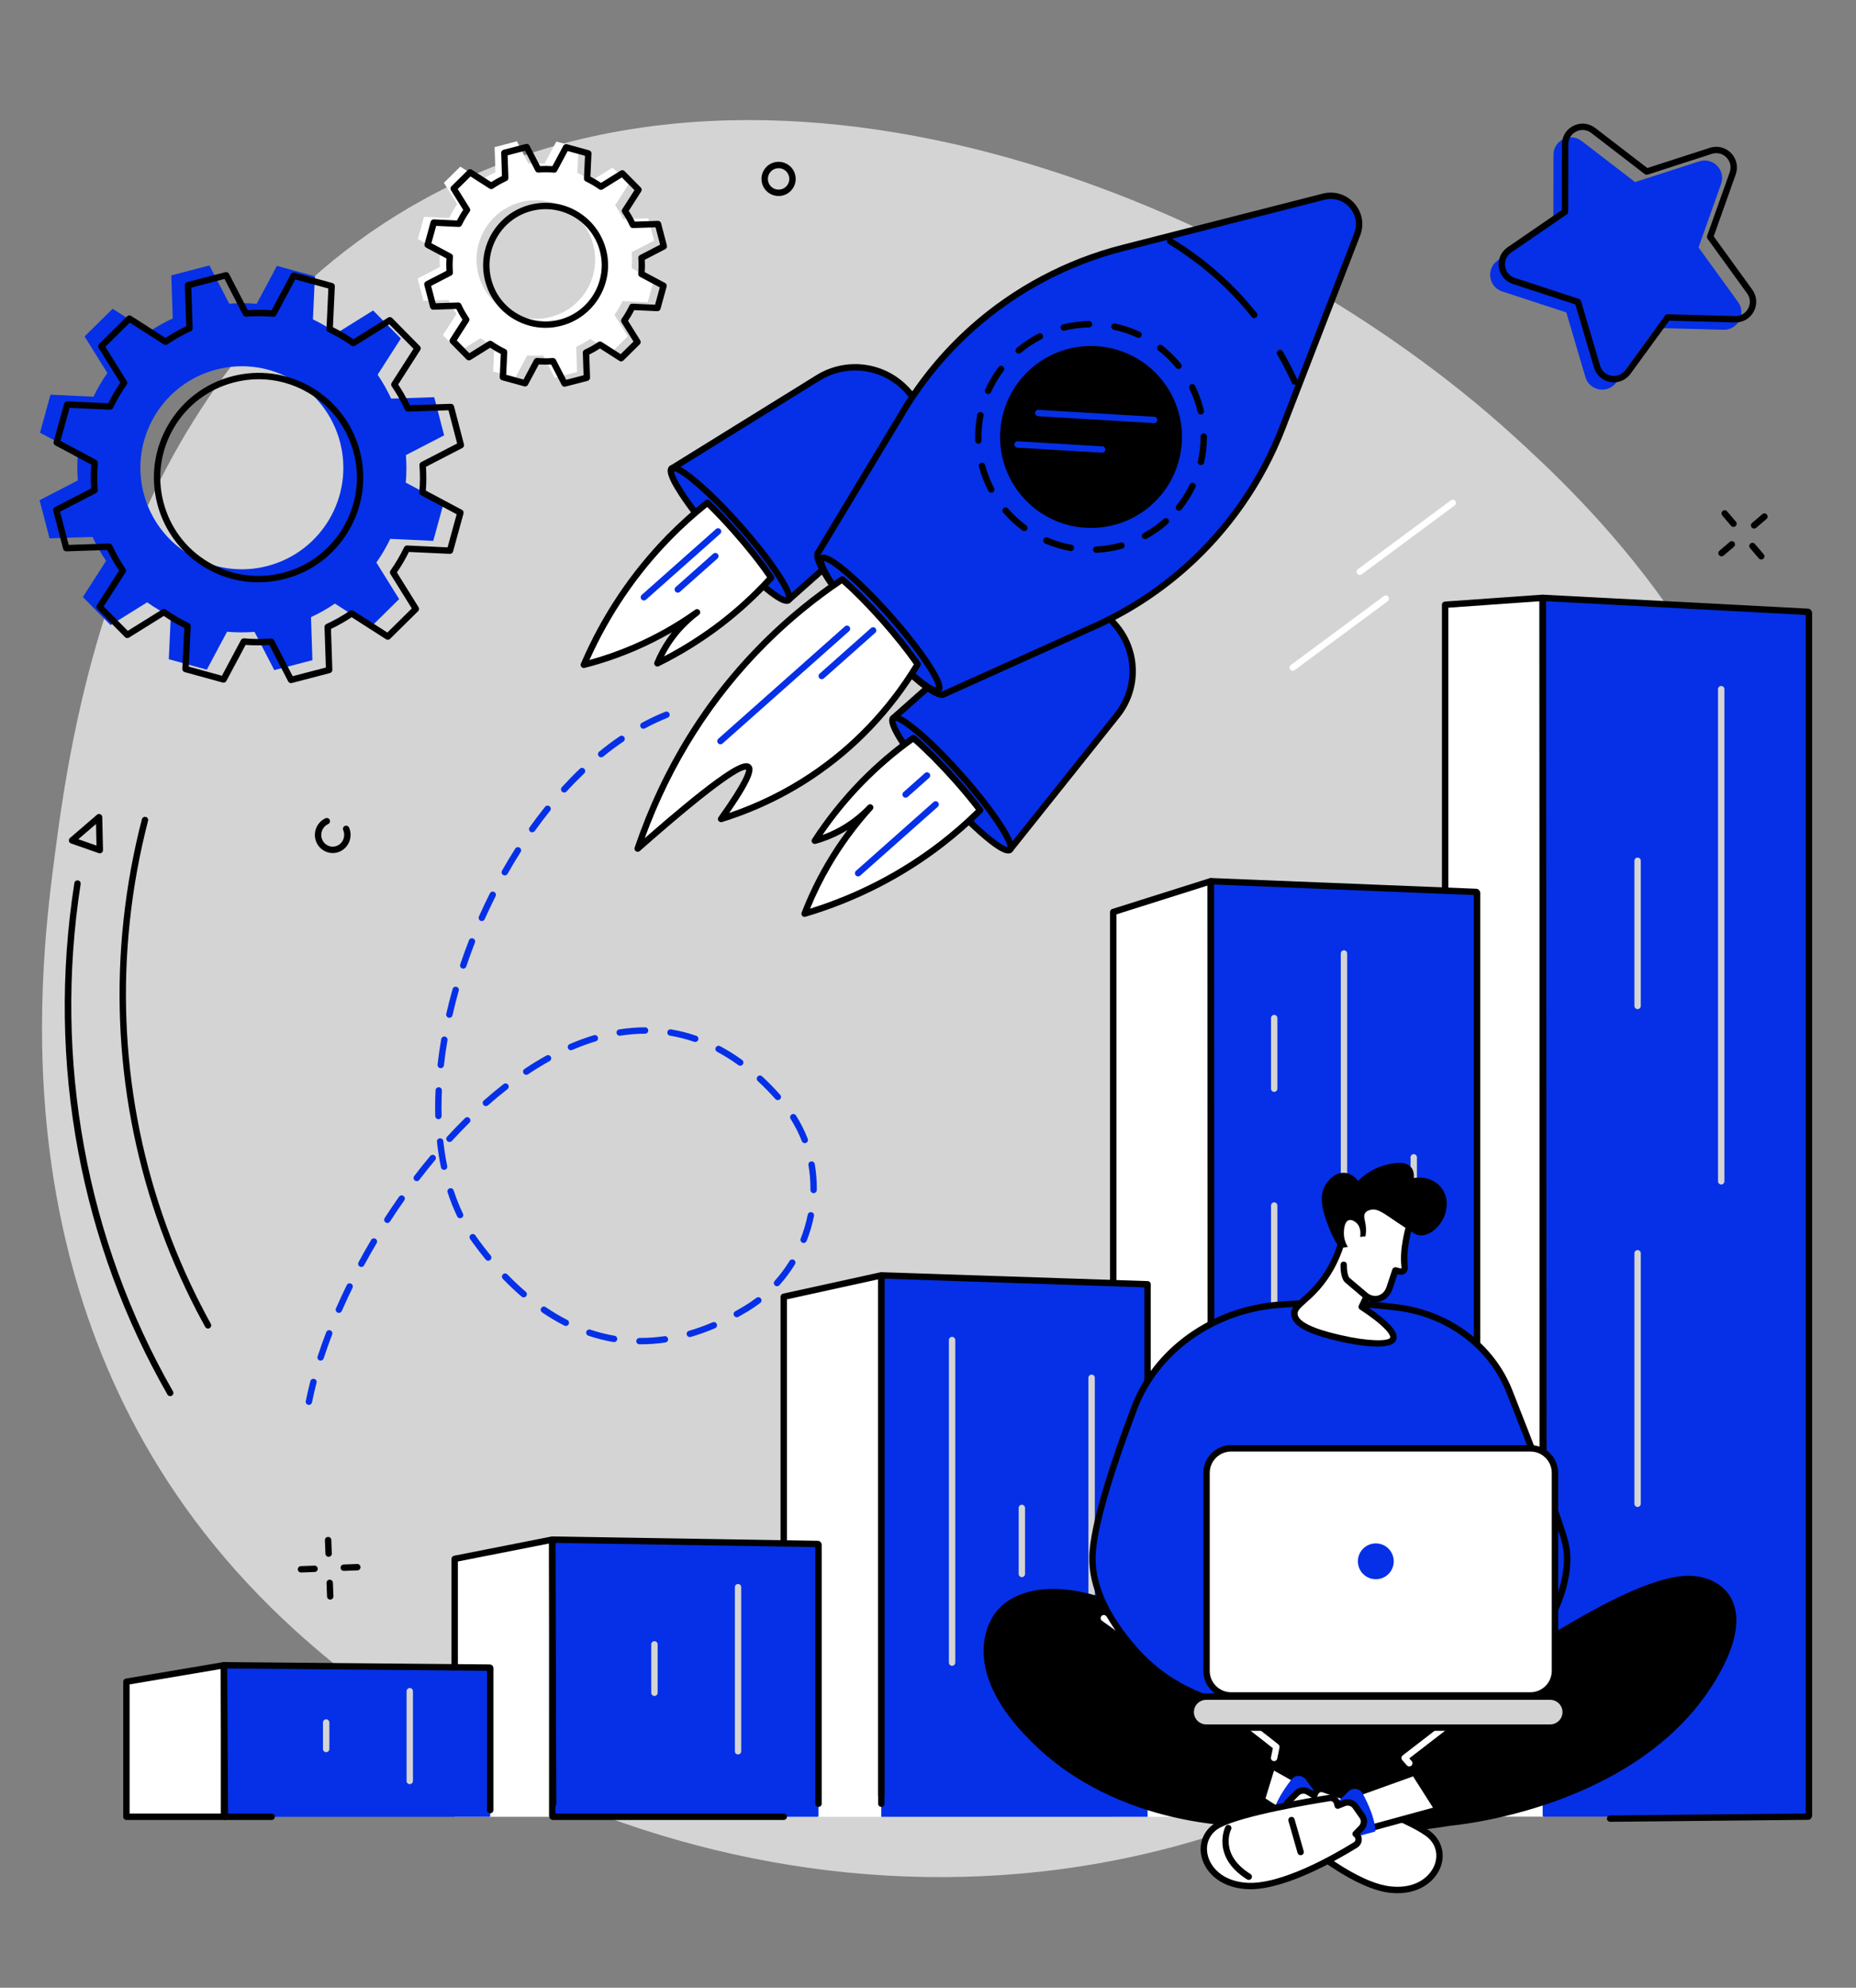
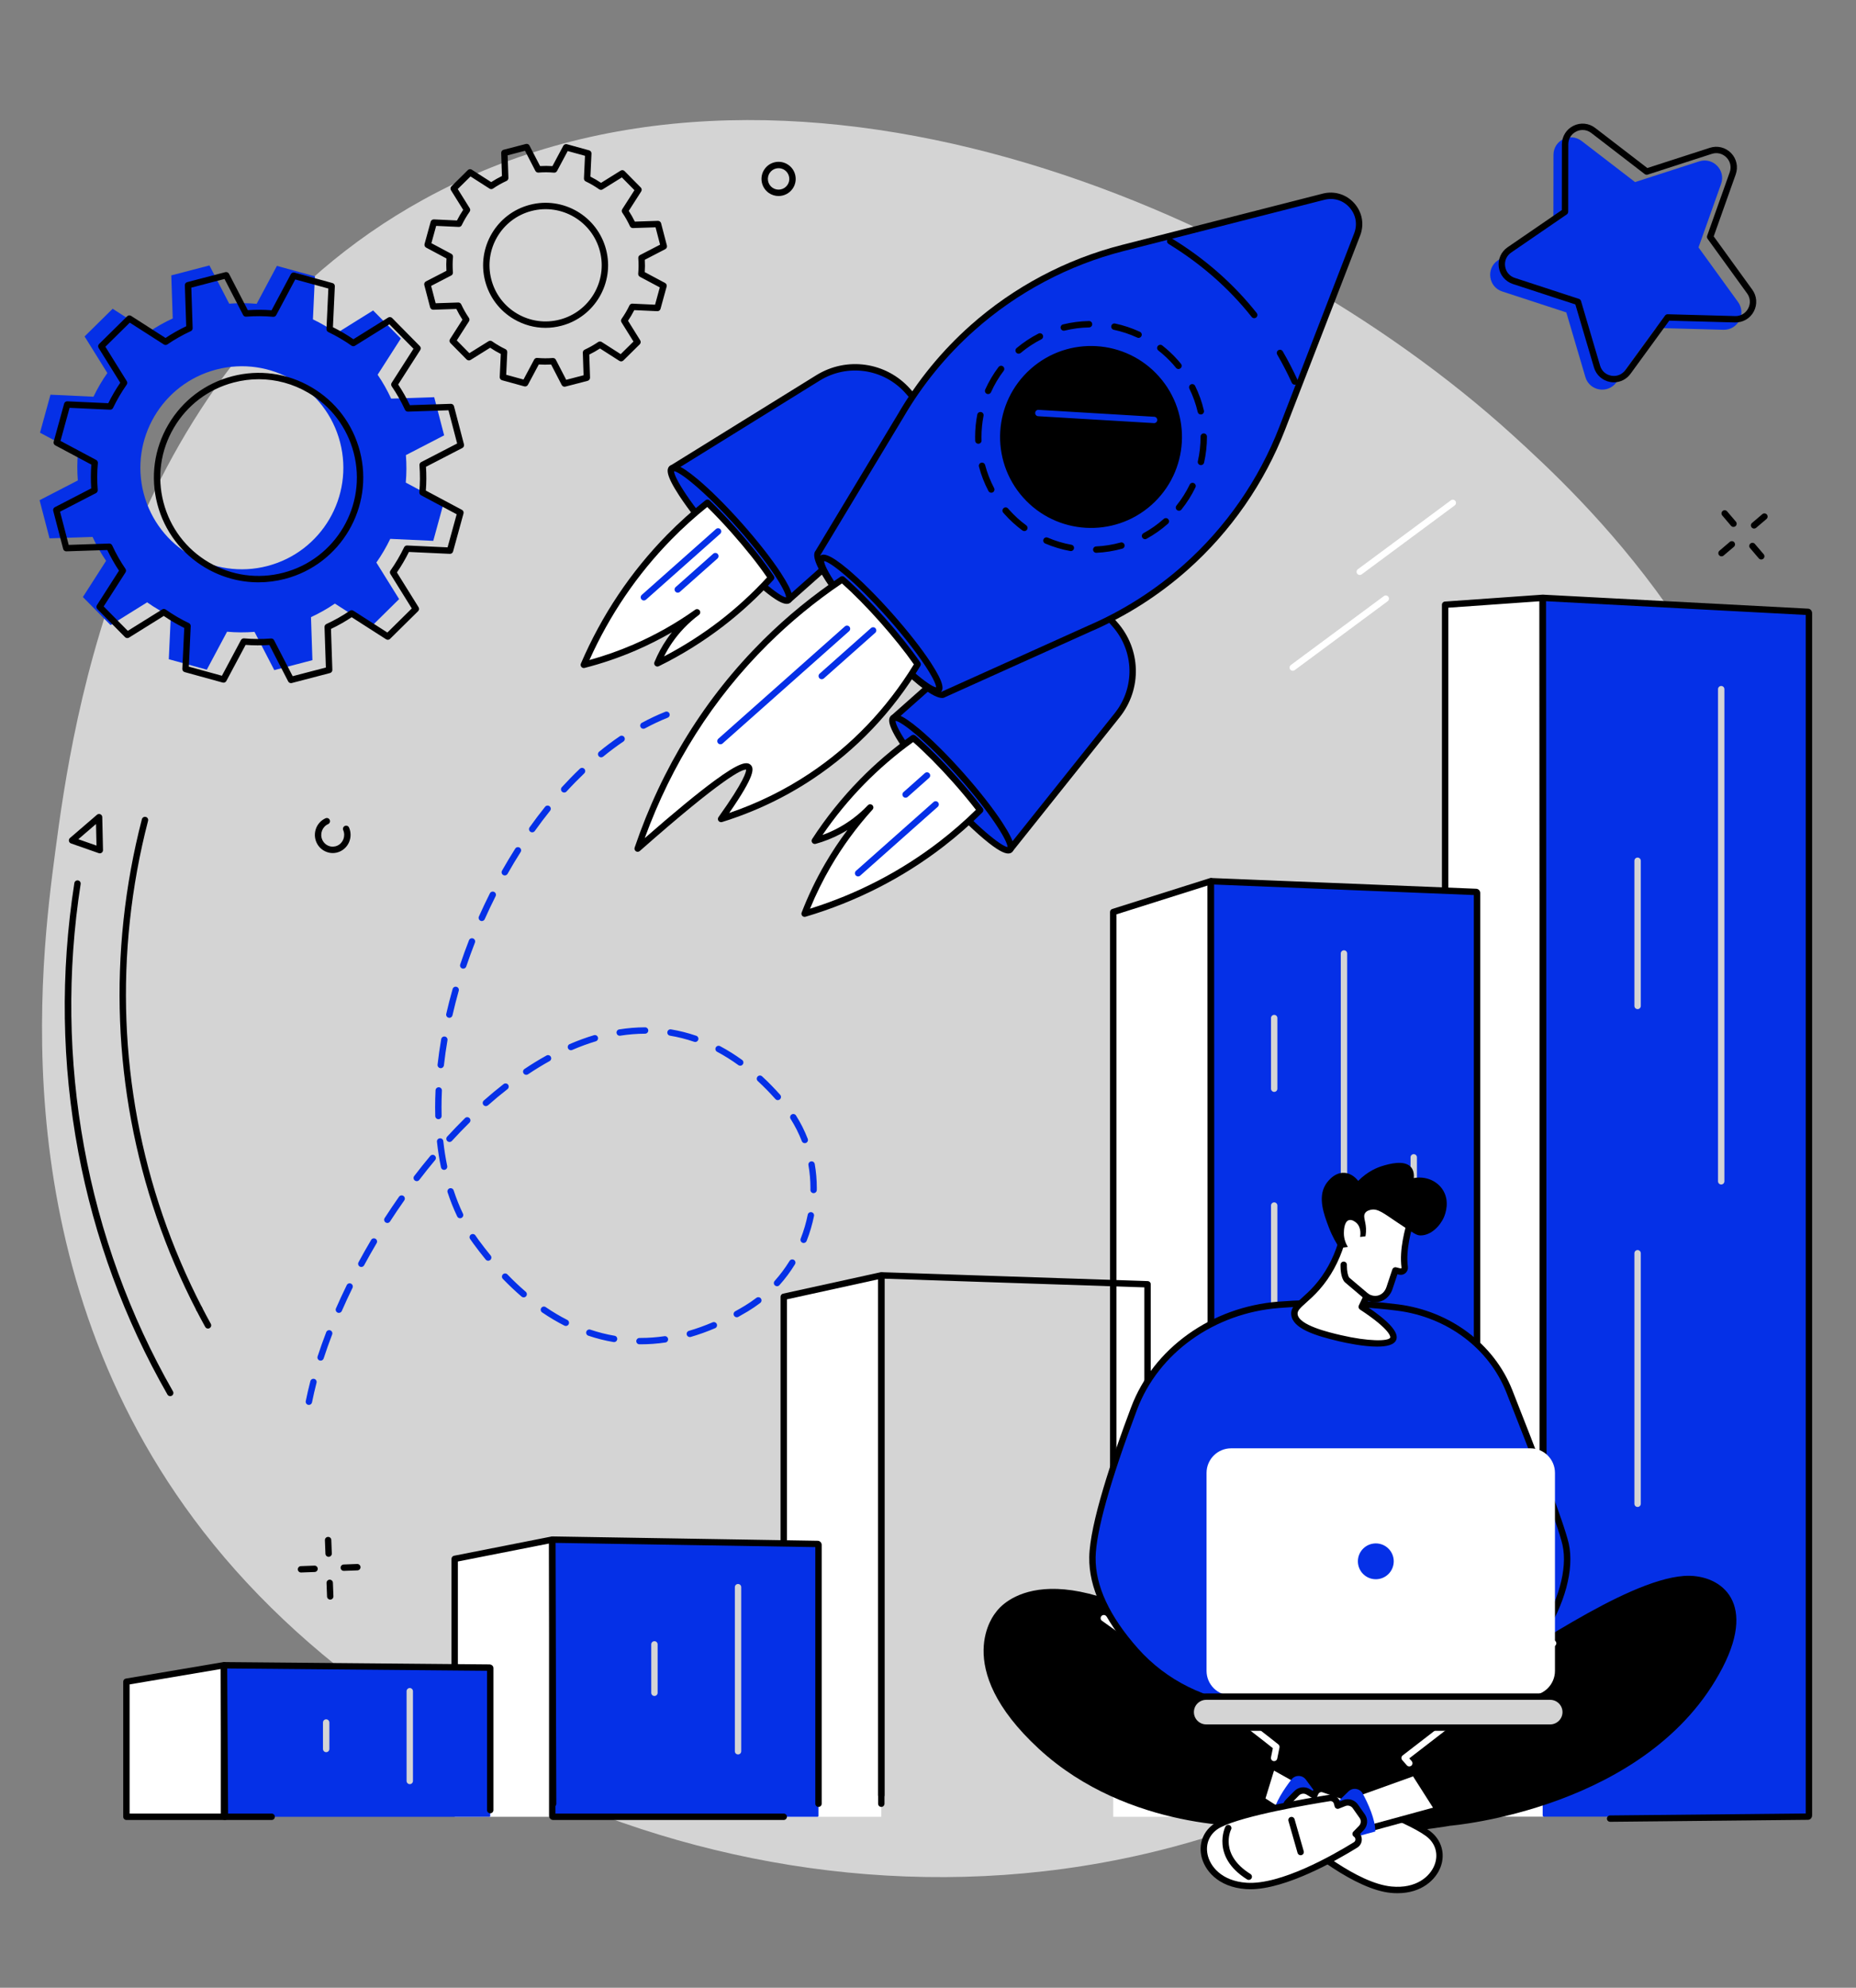
<svg xmlns="http://www.w3.org/2000/svg" width="467" viewBox="0 0 350.25 375" height="500" preserveAspectRatio="xMidYMid meet">
  <rect x="0" y="0" width="350.25" height="375" fill="#808080" stroke="none" />
  <defs>
    <filter x="0%" y="0%" width="100%" height="100%" id="4e3f8b1a12" />
    <g />
    <mask id="dfc391f850">
      <g filter="url(#4e3f8b1a12)">
        <rect x="-35.025" width="420.3" fill="#000000" y="-37.5" height="450" fill-opacity="0.39" />
      </g>
    </mask>
    <clipPath id="e96b62318b">
      <path d="M 0.496 2 L 3 2 L 3 8 L 0.496 8 Z M 0.496 2 " clip-rule="nonzero" />
    </clipPath>
    <clipPath id="adcddc02ae">
      <rect x="0" width="13" y="0" height="10" />
    </clipPath>
  </defs>
  <g mask="url(#dfc391f850)">
    <g transform="matrix(1, 0, 0, 1, 273, 277)">
      <g clip-path="url(#adcddc02ae)">
        <g clip-path="url(#e96b62318b)">
          <g fill="#000000" fill-opacity="1">
            <g transform="translate(0.65, 7.485)">
              <g>
                <path d="M 1.75 -5.078 L 0.906 0 L 0.297 0 L 1.141 -5.078 Z M 1.75 -5.078 " />
              </g>
            </g>
          </g>
        </g>
        <g fill="#000000" fill-opacity="1">
          <g transform="translate(2.496, 7.485)">
            <g>
              <path d="M 0.781 -4.531 L 0.859 -5.078 L 4.672 -5.078 L 4.578 -4.531 L 2.984 -4.531 L 2.234 0 L 1.609 0 L 2.375 -4.531 Z M 0.781 -4.531 " />
            </g>
          </g>
        </g>
        <g fill="#000000" fill-opacity="1">
          <g transform="translate(6.98, 7.485)">
            <g>
              <path d="M 4.953 -3.5 L 4.359 -3.5 C 4.348 -3.727 4.285 -3.922 4.172 -4.078 C 4.055 -4.242 3.91 -4.367 3.734 -4.453 C 3.555 -4.535 3.359 -4.578 3.141 -4.578 C 2.816 -4.578 2.516 -4.492 2.234 -4.328 C 1.961 -4.172 1.723 -3.938 1.516 -3.625 C 1.316 -3.32 1.18 -2.945 1.109 -2.5 C 1.035 -2.062 1.047 -1.695 1.141 -1.406 C 1.234 -1.113 1.391 -0.891 1.609 -0.734 C 1.828 -0.578 2.086 -0.5 2.391 -0.5 C 2.617 -0.5 2.844 -0.539 3.062 -0.625 C 3.281 -0.707 3.473 -0.828 3.641 -0.984 C 3.816 -1.148 3.945 -1.352 4.031 -1.594 L 4.656 -1.594 C 4.531 -1.238 4.352 -0.938 4.125 -0.688 C 3.895 -0.445 3.629 -0.258 3.328 -0.125 C 3.023 0 2.707 0.062 2.375 0.062 C 1.938 0.062 1.562 -0.039 1.25 -0.25 C 0.938 -0.469 0.711 -0.773 0.578 -1.172 C 0.453 -1.566 0.438 -2.035 0.531 -2.578 C 0.613 -3.109 0.781 -3.566 1.031 -3.953 C 1.289 -4.336 1.602 -4.633 1.969 -4.844 C 2.332 -5.051 2.734 -5.156 3.172 -5.156 C 3.516 -5.156 3.816 -5.086 4.078 -4.953 C 4.348 -4.816 4.562 -4.625 4.719 -4.375 C 4.875 -4.133 4.953 -3.844 4.953 -3.5 Z M 4.953 -3.5 " />
            </g>
          </g>
        </g>
      </g>
    </g>
  </g>
  <path fill="#d4d4d4" d="M 79.898 37.652 C 147.535 0.41 238.148 39.102 285.363 81.996 C 298.852 94.246 331.559 124.816 339.285 173.809 C 348.879 234.668 317.473 308.434 245.453 339.988 C 167.059 374.332 79.406 341.781 38.383 288.949 C 0.016 239.535 7.695 181.355 10.441 160.57 C 13.66 136.184 23.23 68.855 79.898 37.652 " fill-opacity="1" fill-rule="nonzero" />
  <path fill="#ffffff" d="M 291.309 342.719 L 272.711 342.719 L 272.711 114.086 L 291.125 112.789 L 291.309 342.719 " fill-opacity="1" fill-rule="nonzero" />
  <path fill="#0530e7" d="M 341.18 342.719 L 291.309 342.719 C 291.207 342.719 291.121 342.602 291.121 342.457 L 291.121 113.059 C 291.121 112.91 291.211 112.793 291.316 112.797 L 341.188 115.43 C 341.289 115.434 341.367 115.551 341.367 115.691 L 341.367 342.457 C 341.367 342.602 341.281 342.719 341.18 342.719 " fill-opacity="1" fill-rule="nonzero" />
  <path fill="#d4d4d4" d="M 324.812 223.461 C 324.48 223.461 324.211 223.191 324.211 222.859 L 324.211 130.016 C 324.211 129.68 324.48 129.414 324.812 129.414 C 325.145 129.414 325.414 129.68 325.414 130.016 L 325.414 222.859 C 325.414 223.191 325.145 223.461 324.812 223.461 " fill-opacity="1" fill-rule="nonzero" />
  <path fill="#d4d4d4" d="M 309.035 190.379 C 308.703 190.379 308.434 190.109 308.434 189.777 L 308.434 162.387 C 308.434 162.055 308.703 161.785 309.035 161.785 C 309.367 161.785 309.637 162.055 309.637 162.387 L 309.637 189.777 C 309.637 190.109 309.367 190.379 309.035 190.379 " fill-opacity="1" fill-rule="nonzero" />
  <path fill="#d4d4d4" d="M 309.035 284.297 C 308.703 284.297 308.434 284.031 308.434 283.699 L 308.434 236.434 C 308.434 236.102 308.703 235.828 309.035 235.828 C 309.367 235.828 309.637 236.102 309.637 236.434 L 309.637 283.699 C 309.637 284.031 309.367 284.297 309.035 284.297 " fill-opacity="1" fill-rule="nonzero" />
  <path fill="#000000" d="M 272.711 333.656 C 272.379 333.656 272.109 333.387 272.109 333.055 L 272.109 114.09 C 272.109 113.773 272.352 113.508 272.668 113.488 L 291.082 112.188 C 291.246 112.176 291.41 112.234 291.535 112.348 C 291.656 112.461 291.727 112.621 291.727 112.789 L 291.902 332.25 C 291.902 332.582 291.633 332.855 291.301 332.855 C 290.969 332.855 290.699 332.586 290.699 332.254 L 290.52 113.434 L 273.312 114.648 L 273.312 333.055 C 273.312 333.387 273.043 333.656 272.711 333.656 " fill-opacity="1" fill-rule="nonzero" />
  <path fill="#000000" d="M 341.176 342.117 C 341.172 342.117 341.168 342.117 341.168 342.117 Z M 303.852 343.695 C 303.52 343.695 303.25 343.43 303.246 343.102 C 303.246 342.766 303.512 342.496 303.848 342.492 L 340.766 342.121 L 340.766 116.012 L 291.727 113.422 L 291.727 331.047 C 291.727 331.379 291.457 331.648 291.125 331.648 C 290.789 331.648 290.523 331.379 290.523 331.047 L 290.523 113.059 C 290.523 112.805 290.617 112.566 290.789 112.406 C 290.945 112.258 291.141 112.184 291.348 112.195 L 341.219 114.828 C 341.641 114.852 341.969 115.23 341.969 115.691 L 341.969 342.457 C 341.969 342.941 341.625 343.32 341.18 343.32 L 303.855 343.695 C 303.852 343.695 303.852 343.695 303.852 343.695 " fill-opacity="1" fill-rule="nonzero" />
  <path fill="#ffffff" d="M 228.59 342.746 L 210.078 342.746 L 210.078 172.059 L 228.492 166.242 L 228.59 342.746 " fill-opacity="1" fill-rule="nonzero" />
  <path fill="#0530e7" d="M 278.551 342.746 L 228.68 342.746 C 228.578 342.746 228.492 342.656 228.492 342.547 L 228.492 166.449 C 228.492 166.336 228.578 166.242 228.684 166.25 L 278.555 168.27 C 278.656 168.273 278.734 168.359 278.734 168.469 L 278.734 342.547 C 278.734 342.656 278.652 342.746 278.551 342.746 " fill-opacity="1" fill-rule="nonzero" />
  <path fill="#000000" d="M 278.734 337.273 C 278.402 337.273 278.129 337.004 278.129 336.668 L 278.129 168.855 L 229.094 166.871 L 229.094 335.867 C 229.094 336.199 228.82 336.469 228.488 336.469 C 228.16 336.469 227.887 336.199 227.887 335.867 L 227.887 166.449 C 227.887 166.23 227.977 166.016 228.133 165.867 C 228.285 165.719 228.496 165.641 228.707 165.648 L 278.578 167.668 C 279.004 167.688 279.336 168.039 279.336 168.473 L 279.336 336.668 C 279.336 337.004 279.066 337.273 278.734 337.273 " fill-opacity="1" fill-rule="nonzero" />
  <path fill="#000000" d="M 210.078 336.066 C 209.746 336.066 209.477 335.797 209.477 335.465 L 209.477 172.059 C 209.477 171.793 209.645 171.562 209.895 171.484 L 228.309 165.668 C 228.492 165.609 228.691 165.645 228.848 165.754 C 229 165.867 229.094 166.051 229.094 166.242 L 229.188 335.062 C 229.188 335.395 228.918 335.664 228.59 335.664 C 228.254 335.664 227.984 335.395 227.984 335.062 L 227.887 167.062 L 210.68 172.5 L 210.68 335.465 C 210.68 335.797 210.41 336.066 210.078 336.066 " fill-opacity="1" fill-rule="nonzero" />
  <path fill="#d4d4d4" d="M 253.625 258.664 C 253.289 258.664 253.02 258.395 253.02 258.062 L 253.02 179.879 C 253.02 179.547 253.289 179.277 253.625 179.277 C 253.957 179.277 254.227 179.547 254.227 179.879 L 254.227 258.062 C 254.227 258.395 253.957 258.664 253.625 258.664 " fill-opacity="1" fill-rule="nonzero" />
  <path fill="#d4d4d4" d="M 240.457 205.992 C 240.125 205.992 239.855 205.723 239.855 205.391 L 239.855 192.062 C 239.855 191.73 240.125 191.461 240.457 191.461 C 240.789 191.461 241.059 191.73 241.059 192.062 L 241.059 205.391 C 241.059 205.723 240.789 205.992 240.457 205.992 " fill-opacity="1" fill-rule="nonzero" />
  <path fill="#d4d4d4" d="M 240.457 294.414 C 240.125 294.414 239.855 294.145 239.855 293.812 L 239.855 227.434 C 239.855 227.102 240.125 226.832 240.457 226.832 C 240.789 226.832 241.059 227.102 241.059 227.434 L 241.059 293.812 C 241.059 294.145 240.789 294.414 240.457 294.414 " fill-opacity="1" fill-rule="nonzero" />
  <path fill="#d4d4d4" d="M 266.789 232.266 C 266.457 232.266 266.188 231.996 266.188 231.664 L 266.188 218.336 C 266.188 218.004 266.457 217.738 266.789 217.738 C 267.121 217.738 267.391 218.004 267.391 218.336 L 267.391 231.664 C 267.391 231.996 267.121 232.266 266.789 232.266 " fill-opacity="1" fill-rule="nonzero" />
  <path fill="#ffffff" d="M 166.312 342.746 L 147.898 342.746 L 147.898 244.645 L 166.312 240.605 L 166.312 342.746 " fill-opacity="1" fill-rule="nonzero" />
-   <path fill="#0530e7" d="M 216.559 342.746 L 166.312 342.746 L 166.312 240.82 C 166.312 240.703 166.41 240.609 166.527 240.613 L 216.559 242.289 L 216.559 342.746 " fill-opacity="1" fill-rule="nonzero" />
  <path fill="#000000" d="M 147.898 339.68 C 147.566 339.68 147.301 339.41 147.301 339.078 L 147.301 244.645 C 147.301 244.359 147.496 244.117 147.773 244.055 L 166.184 240.016 C 166.363 239.98 166.547 240.023 166.691 240.137 C 166.832 240.25 166.914 240.426 166.914 240.605 L 166.914 338.676 C 166.914 339.008 166.645 339.281 166.312 339.281 C 165.98 339.281 165.711 339.008 165.711 338.676 L 165.711 241.355 L 148.504 245.129 L 148.504 339.078 C 148.504 339.41 148.234 339.68 147.898 339.68 " fill-opacity="1" fill-rule="nonzero" />
  <path fill="#000000" d="M 166.312 340.887 C 165.98 340.887 165.711 340.613 165.711 340.281 L 165.711 240.82 C 165.711 240.602 165.801 240.391 165.957 240.238 C 166.117 240.086 166.324 240.004 166.547 240.012 L 216.578 241.688 C 216.902 241.699 217.16 241.965 217.16 242.289 L 217.16 336.266 C 217.16 336.602 216.891 336.871 216.559 336.871 C 216.223 336.871 215.953 336.602 215.953 336.266 L 215.953 242.871 L 166.914 241.23 L 166.914 340.281 C 166.914 340.613 166.645 340.887 166.312 340.887 " fill-opacity="1" fill-rule="nonzero" />
  <path fill="#d4d4d4" d="M 179.668 314.262 C 179.336 314.262 179.066 313.996 179.066 313.664 L 179.066 252.812 C 179.066 252.477 179.336 252.207 179.668 252.207 C 180.004 252.207 180.273 252.477 180.273 252.812 L 180.273 313.664 C 180.273 313.996 180.004 314.262 179.668 314.262 " fill-opacity="1" fill-rule="nonzero" />
  <path fill="#d4d4d4" d="M 206.004 321.383 C 205.672 321.383 205.398 321.113 205.398 320.777 L 205.398 259.926 C 205.398 259.594 205.672 259.328 206.004 259.328 C 206.336 259.328 206.605 259.594 206.605 259.926 L 206.605 320.777 C 206.605 321.113 206.336 321.383 206.004 321.383 " fill-opacity="1" fill-rule="nonzero" />
  <path fill="#d4d4d4" d="M 192.836 297.539 C 192.504 297.539 192.234 297.27 192.234 296.938 L 192.234 284.48 C 192.234 284.148 192.504 283.879 192.836 283.879 C 193.168 283.879 193.438 284.148 193.438 284.48 L 193.438 296.938 C 193.438 297.27 193.168 297.539 192.836 297.539 " fill-opacity="1" fill-rule="nonzero" />
  <path fill="#ffffff" d="M 104.395 342.746 L 85.805 342.746 L 85.805 294.09 L 104.219 290.457 L 104.395 342.746 " fill-opacity="1" fill-rule="nonzero" />
  <path fill="#0530e7" d="M 154.285 342.746 L 104.395 342.746 C 104.297 342.746 104.219 342.668 104.219 342.57 L 104.219 290.637 C 104.219 290.539 104.297 290.461 104.395 290.461 L 154.289 291.277 C 154.383 291.277 154.461 291.355 154.461 291.453 L 154.461 342.57 C 154.461 342.668 154.383 342.746 154.285 342.746 " fill-opacity="1" fill-rule="nonzero" />
  <path fill="#000000" d="M 104.383 340.887 C 104.051 340.887 103.781 340.617 103.781 340.285 L 103.617 291.191 L 86.406 294.586 L 86.406 337.07 C 86.406 337.402 86.137 337.672 85.805 337.672 C 85.473 337.672 85.203 337.402 85.203 337.07 L 85.203 294.09 C 85.203 293.805 85.406 293.555 85.688 293.5 L 104.102 289.867 C 104.277 289.832 104.461 289.879 104.598 289.992 C 104.738 290.109 104.82 290.277 104.82 290.457 L 104.984 340.281 C 104.988 340.613 104.719 340.883 104.387 340.887 C 104.387 340.887 104.387 340.887 104.383 340.887 " fill-opacity="1" fill-rule="nonzero" />
  <path fill="#000000" d="M 147.898 343.348 L 104.395 343.348 C 103.965 343.348 103.613 343 103.613 342.57 L 103.613 290.637 C 103.613 290.426 103.699 290.23 103.848 290.082 C 103.996 289.938 104.203 289.855 104.406 289.859 L 154.301 290.676 C 154.723 290.68 155.062 291.031 155.062 291.453 L 155.062 340.281 C 155.062 340.613 154.793 340.887 154.461 340.887 C 154.129 340.887 153.859 340.613 153.859 340.281 L 153.859 291.871 L 104.82 291.074 L 104.82 342.141 L 147.898 342.141 C 148.234 342.141 148.504 342.414 148.504 342.746 C 148.504 343.078 148.234 343.348 147.898 343.348 " fill-opacity="1" fill-rule="nonzero" />
  <path fill="#d4d4d4" d="M 139.277 330.988 C 138.945 330.988 138.676 330.719 138.676 330.387 L 138.676 299.426 C 138.676 299.094 138.945 298.828 139.277 298.828 C 139.609 298.828 139.879 299.094 139.879 299.426 L 139.879 330.387 C 139.879 330.719 139.609 330.988 139.277 330.988 " fill-opacity="1" fill-rule="nonzero" />
  <path fill="#d4d4d4" d="M 123.5 319.957 C 123.168 319.957 122.898 319.688 122.898 319.355 L 122.898 310.223 C 122.898 309.887 123.168 309.621 123.5 309.621 C 123.832 309.621 124.102 309.887 124.102 310.223 L 124.102 319.355 C 124.102 319.688 123.832 319.957 123.5 319.957 " fill-opacity="1" fill-rule="nonzero" />
  <path fill="#ffffff" d="M 42.445 342.746 L 23.855 342.746 L 23.855 317.266 L 42.27 314.156 L 42.445 342.746 " fill-opacity="1" fill-rule="nonzero" />
  <path fill="#0530e7" d="M 92.34 342.746 L 42.445 342.746 C 42.348 342.746 42.27 342.703 42.27 342.648 L 42.27 314.254 C 42.27 314.199 42.348 314.156 42.449 314.16 L 92.34 314.602 C 92.438 314.605 92.512 314.648 92.512 314.699 L 92.512 342.648 C 92.512 342.703 92.434 342.746 92.34 342.746 " fill-opacity="1" fill-rule="nonzero" />
  <path fill="#000000" d="M 51.27 343.348 L 42.445 343.348 C 42.008 343.348 41.668 343.039 41.668 342.648 L 41.668 314.254 C 41.668 314.078 41.738 313.91 41.867 313.781 C 42.012 313.637 42.223 313.559 42.453 313.559 L 92.348 314 C 92.785 314.008 93.113 314.305 93.113 314.699 L 93.113 341.488 C 93.113 341.82 92.844 342.09 92.512 342.09 C 92.18 342.09 91.91 341.82 91.91 341.488 L 91.91 315.203 L 42.871 314.766 L 42.871 342.141 L 51.27 342.141 C 51.602 342.141 51.871 342.414 51.871 342.746 C 51.871 343.078 51.602 343.348 51.27 343.348 " fill-opacity="1" fill-rule="nonzero" />
  <path fill="#000000" d="M 24.457 342.141 L 41.84 342.141 L 41.672 314.867 L 24.457 317.773 Z M 42.445 343.348 L 23.855 343.348 C 23.523 343.348 23.254 343.078 23.254 342.746 L 23.254 317.266 C 23.254 316.969 23.465 316.719 23.758 316.672 L 42.168 313.562 C 42.344 313.531 42.523 313.582 42.656 313.695 C 42.793 313.809 42.871 313.977 42.871 314.152 L 43.047 342.742 C 43.047 342.902 42.984 343.055 42.871 343.168 C 42.758 343.285 42.605 343.348 42.445 343.348 " fill-opacity="1" fill-rule="nonzero" />
  <path fill="#d4d4d4" d="M 77.328 336.59 C 76.996 336.59 76.727 336.32 76.727 335.988 L 76.727 319.059 C 76.727 318.727 76.996 318.457 77.328 318.457 C 77.66 318.457 77.93 318.727 77.93 319.059 L 77.93 335.988 C 77.93 336.32 77.66 336.59 77.328 336.59 " fill-opacity="1" fill-rule="nonzero" />
  <path fill="#d4d4d4" d="M 61.551 330.559 C 61.219 330.559 60.949 330.289 60.949 329.957 L 60.949 324.961 C 60.949 324.629 61.219 324.359 61.551 324.359 C 61.883 324.359 62.156 324.629 62.156 324.961 L 62.156 329.957 C 62.156 330.289 61.883 330.559 61.551 330.559 " fill-opacity="1" fill-rule="nonzero" />
  <path fill="#000000" d="M 146.934 31.73 C 146.812 31.73 146.691 31.742 146.57 31.762 C 146.039 31.855 145.578 32.156 145.27 32.598 C 144.629 33.516 144.855 34.777 145.773 35.414 C 146.688 36.051 147.953 35.824 148.59 34.91 C 148.898 34.465 149.016 33.93 148.918 33.398 C 148.824 32.863 148.527 32.402 148.086 32.094 C 147.742 31.855 147.34 31.73 146.934 31.73 Z M 146.922 36.98 C 146.289 36.98 145.645 36.793 145.082 36.402 C 143.625 35.387 143.262 33.367 144.281 31.91 C 144.77 31.203 145.512 30.73 146.359 30.578 C 147.207 30.426 148.062 30.613 148.77 31.105 C 149.48 31.598 149.953 32.336 150.105 33.184 C 150.258 34.031 150.07 34.891 149.578 35.598 C 148.949 36.496 147.945 36.98 146.922 36.98 " fill-opacity="1" fill-rule="nonzero" />
  <path fill="#000000" d="M 331.023 99.715 C 330.852 99.715 330.684 99.645 330.562 99.504 C 330.344 99.25 330.375 98.871 330.629 98.656 L 332.578 96.996 C 332.828 96.781 333.207 96.812 333.426 97.062 C 333.641 97.316 333.609 97.699 333.359 97.914 L 331.41 99.57 C 331.297 99.668 331.16 99.715 331.023 99.715 " fill-opacity="1" fill-rule="nonzero" />
  <path fill="#000000" d="M 324.875 104.957 C 324.703 104.957 324.535 104.887 324.414 104.746 C 324.199 104.492 324.227 104.113 324.484 103.895 L 326.426 102.238 C 326.68 102.02 327.062 102.051 327.277 102.305 C 327.492 102.559 327.461 102.941 327.211 103.156 L 325.262 104.812 C 325.152 104.91 325.012 104.957 324.875 104.957 " fill-opacity="1" fill-rule="nonzero" />
  <path fill="#000000" d="M 327.129 99.406 C 326.957 99.406 326.789 99.336 326.668 99.195 L 325.012 97.25 C 324.793 96.996 324.824 96.617 325.078 96.402 C 325.332 96.184 325.711 96.215 325.926 96.469 L 327.586 98.414 C 327.801 98.668 327.77 99.047 327.52 99.262 C 327.406 99.359 327.266 99.406 327.129 99.406 " fill-opacity="1" fill-rule="nonzero" />
  <path fill="#000000" d="M 332.367 105.555 C 332.199 105.555 332.027 105.484 331.91 105.344 L 330.25 103.398 C 330.035 103.145 330.066 102.766 330.316 102.551 C 330.57 102.332 330.953 102.363 331.168 102.617 L 332.828 104.562 C 333.043 104.816 333.012 105.195 332.762 105.41 C 332.645 105.508 332.508 105.555 332.367 105.555 " fill-opacity="1" fill-rule="nonzero" />
  <path fill="#000000" d="M 62.016 293.703 C 61.691 293.703 61.426 293.445 61.414 293.121 L 61.316 290.566 C 61.305 290.234 61.562 289.957 61.895 289.945 C 62.238 289.93 62.508 290.191 62.52 290.523 L 62.617 293.078 C 62.629 293.41 62.371 293.691 62.035 293.703 C 62.027 293.703 62.02 293.703 62.016 293.703 " fill-opacity="1" fill-rule="nonzero" />
  <path fill="#000000" d="M 62.32 301.773 C 61.996 301.773 61.73 301.52 61.719 301.195 L 61.621 298.641 C 61.609 298.309 61.867 298.027 62.199 298.016 C 62.535 298.004 62.812 298.262 62.824 298.598 L 62.922 301.148 C 62.934 301.48 62.676 301.762 62.34 301.773 C 62.332 301.773 62.328 301.773 62.32 301.773 " fill-opacity="1" fill-rule="nonzero" />
  <path fill="#000000" d="M 56.805 296.66 C 56.48 296.66 56.215 296.406 56.203 296.082 C 56.191 295.75 56.449 295.469 56.781 295.457 L 59.336 295.363 C 59.66 295.348 59.949 295.609 59.961 295.941 C 59.973 296.273 59.715 296.551 59.383 296.566 L 56.828 296.66 C 56.82 296.66 56.812 296.66 56.805 296.66 " fill-opacity="1" fill-rule="nonzero" />
  <path fill="#000000" d="M 64.879 296.355 C 64.555 296.355 64.289 296.102 64.277 295.777 C 64.262 295.445 64.523 295.164 64.855 295.152 L 67.41 295.055 C 67.734 295.047 68.023 295.305 68.035 295.637 C 68.047 295.969 67.789 296.246 67.453 296.262 L 64.898 296.355 C 64.891 296.355 64.887 296.355 64.879 296.355 " fill-opacity="1" fill-rule="nonzero" />
  <path fill="#000000" d="M 37.59 247.523 C 37.371 247.523 37.16 247.406 37.055 247.199 C 25.332 224.52 20.578 199.059 23.312 173.562 C 24 167.145 25.168 160.75 26.777 154.547 C 26.859 154.227 27.191 154.031 27.512 154.117 C 27.832 154.199 28.027 154.527 27.941 154.852 C 26.348 160.992 25.191 167.332 24.512 173.691 C 21.801 198.953 26.508 224.18 38.125 246.645 C 38.277 246.941 38.16 247.305 37.867 247.457 C 37.777 247.504 37.684 247.523 37.59 247.523 " fill-opacity="1" fill-rule="nonzero" />
  <path fill="#000000" d="M 39.254 250.641 C 39.043 250.641 38.836 250.527 38.727 250.328 C 38.156 249.293 37.594 248.242 37.055 247.199 C 36.902 246.902 37.016 246.539 37.312 246.387 C 37.605 246.234 37.973 246.352 38.125 246.645 C 38.66 247.68 39.215 248.723 39.781 249.746 C 39.941 250.039 39.836 250.402 39.543 250.562 C 39.453 250.617 39.352 250.641 39.254 250.641 " fill-opacity="1" fill-rule="nonzero" />
  <path fill="#000000" d="M 32.121 263.391 C 31.91 263.391 31.707 263.277 31.598 263.086 C 23.48 248.898 17.824 233.523 14.781 217.387 C 11.637 200.691 11.383 183.602 14.031 166.598 C 14.082 166.266 14.391 166.043 14.719 166.094 C 15.047 166.145 15.27 166.453 15.219 166.781 C 10.07 199.859 16.258 233.852 32.641 262.488 C 32.809 262.777 32.707 263.145 32.418 263.309 C 32.324 263.363 32.223 263.391 32.121 263.391 " fill-opacity="1" fill-rule="nonzero" />
  <path fill="#000000" d="M 14.781 158.324 L 18.211 159.527 L 18.121 155.453 Z M 18.836 160.988 C 18.766 160.988 18.699 160.977 18.633 160.953 L 13.398 159.117 C 13.195 159.043 13.047 158.871 13.008 158.66 C 12.965 158.449 13.043 158.23 13.207 158.09 L 18.301 153.707 C 18.48 153.555 18.727 153.52 18.941 153.617 C 19.152 153.707 19.293 153.918 19.297 154.152 L 19.438 160.371 C 19.441 160.57 19.348 160.758 19.188 160.875 C 19.082 160.949 18.961 160.988 18.836 160.988 " fill-opacity="1" fill-rule="nonzero" />
  <path fill="#ffffff" d="M 256.605 108.477 C 256.422 108.477 256.238 108.391 256.121 108.234 C 255.922 107.965 255.98 107.59 256.246 107.391 L 273.801 94.387 C 274.066 94.188 274.445 94.246 274.645 94.512 C 274.84 94.781 274.785 95.156 274.52 95.355 L 256.965 108.359 C 256.855 108.438 256.73 108.477 256.605 108.477 " fill-opacity="1" fill-rule="nonzero" />
  <path fill="#ffffff" d="M 243.957 126.547 C 243.77 126.547 243.59 126.461 243.473 126.305 C 243.277 126.035 243.328 125.66 243.598 125.461 L 261.152 112.457 C 261.418 112.258 261.797 112.312 261.996 112.582 C 262.195 112.852 262.137 113.227 261.871 113.426 L 244.316 126.43 C 244.207 126.508 244.082 126.547 243.957 126.547 " fill-opacity="1" fill-rule="nonzero" />
  <path fill="#000000" d="M 62.789 160.934 C 62.383 160.934 61.977 160.855 61.586 160.703 C 60.738 160.375 60.07 159.727 59.703 158.883 C 58.961 157.156 59.734 155.133 61.43 154.375 C 61.73 154.238 62.086 154.371 62.223 154.676 C 62.359 154.98 62.227 155.336 61.922 155.473 C 60.824 155.965 60.324 157.281 60.809 158.406 C 61.047 158.949 61.477 159.371 62.023 159.582 C 62.555 159.789 63.137 159.773 63.656 159.539 C 64.754 159.047 65.254 157.73 64.77 156.609 C 64.637 156.301 64.777 155.949 65.082 155.816 C 65.391 155.684 65.742 155.824 65.875 156.133 C 66.617 157.855 65.844 159.879 64.148 160.641 C 63.715 160.836 63.254 160.934 62.789 160.934 " fill-opacity="1" fill-rule="nonzero" />
-   <path fill="#ffffff" d="M 98.293 38.137 C 104.273 36.578 110.387 40.16 111.945 46.141 C 113.508 52.121 109.926 58.234 103.945 59.793 C 97.965 61.355 91.852 57.773 90.289 51.793 C 88.73 45.812 92.312 39.699 98.293 38.137 Z M 78.809 52.543 L 79.906 56.75 L 84.652 56.59 C 85.082 57.52 85.578 58.398 86.145 59.223 L 83.586 63.215 L 86.641 66.309 L 90.672 63.801 C 91.496 64.383 92.371 64.891 93.281 65.328 L 93.062 70.074 L 97.254 71.223 L 99.484 67.043 C 100.48 67.133 101.492 67.137 102.512 67.059 L 104.695 71.273 L 108.898 70.176 L 108.742 65.43 C 109.668 65.004 110.551 64.504 111.375 63.938 L 115.367 66.496 L 118.461 63.445 L 115.953 59.41 C 116.531 58.586 117.043 57.715 117.48 56.805 L 122.227 57.023 L 123.379 52.832 L 119.195 50.598 C 119.285 49.602 119.289 48.59 119.207 47.57 L 123.426 45.391 L 122.328 41.184 L 117.582 41.344 C 117.152 40.414 116.656 39.531 116.09 38.707 L 118.648 34.715 L 115.598 31.621 L 111.562 34.133 C 110.738 33.551 109.867 33.039 108.953 32.602 L 109.176 27.859 L 104.984 26.707 L 102.75 30.891 C 101.754 30.801 100.742 30.797 99.723 30.875 L 97.543 26.656 L 93.336 27.758 L 93.496 32.5 C 92.566 32.93 91.684 33.43 90.859 33.992 L 86.867 31.434 L 83.773 34.488 L 86.285 38.52 C 85.703 39.344 85.191 40.219 84.754 41.129 L 80.012 40.906 L 78.859 45.098 L 83.043 47.332 C 82.953 48.328 82.949 49.34 83.027 50.359 L 78.809 52.543 " fill-opacity="1" fill-rule="nonzero" />
  <path fill="#000000" d="M 100.289 39.805 C 94.641 41.277 91.242 47.074 92.719 52.723 C 93.43 55.461 95.168 57.754 97.609 59.184 C 100.051 60.613 102.898 61.008 105.637 60.293 C 111.285 58.82 114.684 53.023 113.207 47.375 C 111.734 41.727 105.938 38.328 100.289 39.805 Z M 102.941 61.848 C 100.871 61.848 98.832 61.297 97 60.223 C 94.281 58.629 92.348 56.074 91.551 53.027 C 89.91 46.734 93.691 40.281 99.984 38.641 C 106.277 36.996 112.73 40.777 114.371 47.07 C 116.016 53.363 112.23 59.816 105.941 61.457 C 104.949 61.719 103.941 61.848 102.941 61.848 Z M 104.359 67.539 C 104.582 67.539 104.789 67.66 104.891 67.859 L 106.852 71.652 L 110.125 70.797 L 109.984 66.535 C 109.977 66.293 110.113 66.066 110.332 65.969 C 111.23 65.551 112.086 65.066 112.883 64.523 C 113.078 64.387 113.344 64.383 113.547 64.516 L 117.133 66.812 L 119.543 64.434 L 117.285 60.812 C 117.156 60.609 117.164 60.348 117.305 60.148 C 117.863 59.352 118.363 58.504 118.781 57.625 C 118.887 57.41 119.098 57.273 119.352 57.285 L 123.617 57.484 L 124.512 54.219 L 120.754 52.215 C 120.543 52.102 120.418 51.871 120.438 51.629 C 120.523 50.676 120.531 49.688 120.453 48.699 C 120.434 48.457 120.562 48.23 120.777 48.117 L 124.566 46.156 L 123.711 42.887 L 119.449 43.027 C 119.211 43.035 118.98 42.898 118.879 42.676 C 118.465 41.777 117.98 40.922 117.438 40.129 C 117.301 39.93 117.297 39.668 117.426 39.465 L 119.727 35.879 L 117.352 33.469 L 113.727 35.727 C 113.523 35.855 113.262 35.848 113.062 35.707 C 112.266 35.148 111.418 34.648 110.539 34.23 C 110.32 34.125 110.188 33.898 110.199 33.656 L 110.395 29.395 L 107.133 28.496 L 105.125 32.254 C 105.012 32.469 104.781 32.594 104.543 32.574 C 103.586 32.484 102.602 32.48 101.613 32.559 C 101.371 32.578 101.145 32.449 101.031 32.234 L 99.074 28.445 L 95.797 29.301 L 95.941 33.562 C 95.949 33.805 95.812 34.031 95.594 34.129 C 94.695 34.547 93.836 35.031 93.043 35.574 C 92.844 35.711 92.582 35.715 92.379 35.582 L 88.793 33.285 L 86.383 35.66 L 88.641 39.281 C 88.77 39.488 88.762 39.75 88.621 39.949 C 88.062 40.746 87.566 41.594 87.141 42.473 C 87.039 42.688 86.816 42.824 86.57 42.812 L 82.309 42.613 L 81.41 45.879 L 85.172 47.883 C 85.383 47.996 85.508 48.227 85.488 48.469 C 85.398 49.426 85.395 50.41 85.473 51.398 C 85.492 51.641 85.363 51.867 85.148 51.977 L 81.359 53.938 L 82.215 57.211 L 86.477 57.07 C 86.707 57.059 86.941 57.199 87.043 57.422 C 87.457 58.316 87.945 59.176 88.488 59.965 C 88.625 60.168 88.629 60.43 88.496 60.633 L 86.199 64.219 L 88.574 66.629 L 92.199 64.371 C 92.402 64.242 92.664 64.25 92.863 64.391 C 93.656 64.949 94.508 65.445 95.387 65.867 C 95.605 65.973 95.738 66.199 95.727 66.441 L 95.527 70.703 L 98.793 71.598 L 100.797 67.84 C 100.91 67.629 101.145 67.504 101.383 67.523 C 102.34 67.613 103.324 67.617 104.312 67.539 C 104.328 67.539 104.344 67.539 104.359 67.539 Z M 106.539 72.957 C 106.316 72.957 106.109 72.836 106.004 72.633 L 104.004 68.766 C 103.223 68.812 102.441 68.809 101.676 68.758 L 99.629 72.59 C 99.496 72.84 99.207 72.965 98.938 72.891 L 94.746 71.738 C 94.473 71.664 94.289 71.41 94.305 71.129 L 94.504 66.777 C 93.812 66.43 93.141 66.035 92.5 65.602 L 88.805 67.906 C 88.562 68.055 88.254 68.016 88.055 67.816 L 85.004 64.723 C 84.805 64.523 84.773 64.211 84.922 63.973 L 87.27 60.312 C 86.852 59.672 86.465 58.992 86.121 58.285 L 81.773 58.434 C 81.5 58.445 81.242 58.258 81.168 57.98 L 80.07 53.777 C 80 53.504 80.129 53.219 80.379 53.09 L 84.246 51.09 C 84.199 50.309 84.203 49.527 84.254 48.762 L 80.418 46.715 C 80.172 46.582 80.047 46.297 80.121 46.023 L 81.273 41.832 C 81.348 41.562 81.605 41.375 81.883 41.391 L 86.234 41.594 C 86.582 40.902 86.977 40.23 87.41 39.586 L 85.105 35.891 C 84.957 35.648 84.996 35.34 85.195 35.145 L 88.289 32.086 C 88.488 31.891 88.801 31.859 89.035 32.012 L 92.695 34.355 C 93.34 33.938 94.02 33.551 94.723 33.207 L 94.578 28.859 C 94.57 28.578 94.754 28.328 95.027 28.254 L 99.234 27.16 C 99.508 27.086 99.793 27.215 99.922 27.465 L 101.922 31.332 C 102.703 31.285 103.484 31.289 104.25 31.34 L 106.297 27.508 C 106.43 27.258 106.719 27.133 106.988 27.207 L 111.18 28.363 C 111.449 28.438 111.637 28.688 111.621 28.969 L 111.418 33.32 C 112.109 33.668 112.781 34.062 113.426 34.496 L 117.121 32.191 C 117.363 32.043 117.672 32.078 117.867 32.281 L 120.922 35.375 C 121.121 35.574 121.152 35.887 121 36.121 L 118.652 39.785 C 119.074 40.426 119.457 41.105 119.801 41.809 L 124.152 41.664 C 124.414 41.652 124.684 41.844 124.754 42.113 L 125.852 46.32 C 125.926 46.594 125.797 46.879 125.547 47.008 L 121.68 49.008 C 121.727 49.789 121.723 50.57 121.668 51.336 L 125.504 53.383 C 125.754 53.516 125.879 53.801 125.801 54.074 L 124.648 58.266 C 124.574 58.535 124.324 58.723 124.043 58.707 L 119.691 58.508 C 119.344 59.199 118.949 59.871 118.516 60.512 L 120.816 64.207 C 120.965 64.449 120.93 64.758 120.73 64.953 L 117.637 68.008 C 117.434 68.207 117.125 68.238 116.887 68.086 L 113.227 65.742 C 112.586 66.16 111.906 66.547 111.203 66.891 L 111.348 71.238 C 111.355 71.52 111.168 71.77 110.898 71.844 L 106.691 72.938 C 106.641 72.953 106.59 72.957 106.539 72.957 " fill-opacity="1" fill-rule="nonzero" />
  <path fill="#0530e7" d="M 40.809 69.719 C 51.039 67.051 61.5 73.18 64.172 83.414 C 66.84 93.645 60.711 104.105 50.477 106.777 C 40.246 109.449 29.785 103.316 27.113 93.086 C 24.441 82.852 30.574 72.391 40.809 69.719 Z M 7.469 94.367 L 9.348 101.566 L 17.469 101.293 C 18.199 102.883 19.055 104.391 20.02 105.805 L 15.641 112.633 L 20.867 117.93 L 27.766 113.633 C 29.18 114.629 30.672 115.504 32.23 116.25 L 31.855 124.367 L 39.027 126.34 L 42.848 119.18 C 44.551 119.336 46.285 119.34 48.031 119.207 L 51.762 126.422 L 58.957 124.543 L 58.688 116.426 C 60.273 115.691 61.785 114.836 63.195 113.871 L 70.027 118.246 L 75.32 113.023 L 71.027 106.125 C 72.02 104.711 72.895 103.219 73.645 101.66 L 81.762 102.035 L 83.73 94.863 L 76.574 91.043 C 76.727 89.34 76.734 87.605 76.598 85.859 L 83.816 82.129 L 81.938 74.934 L 73.816 75.203 C 73.082 73.613 72.23 72.109 71.262 70.695 L 75.641 63.863 L 70.414 58.57 L 63.52 62.867 C 62.105 61.871 60.609 60.996 59.055 60.25 L 59.43 52.129 L 52.258 50.16 L 48.438 57.316 C 46.73 57.164 45 57.156 43.254 57.293 L 39.523 50.074 L 32.324 51.953 L 32.598 60.074 C 31.008 60.809 29.5 61.66 28.09 62.629 L 21.258 58.25 L 15.961 63.473 L 20.258 70.371 C 19.266 71.785 18.391 73.281 17.641 74.84 L 9.523 74.461 L 7.551 81.633 L 14.711 85.453 C 14.555 87.16 14.551 88.891 14.688 90.637 L 7.469 94.367 " fill-opacity="1" fill-rule="nonzero" />
  <path fill="#000000" d="M 48.832 71.543 C 47.258 71.543 45.676 71.746 44.117 72.156 C 39.32 73.406 35.301 76.449 32.797 80.723 C 30.293 84.996 29.602 89.988 30.855 94.781 C 32.105 99.578 35.148 103.598 39.422 106.102 C 43.695 108.605 48.691 109.297 53.484 108.043 C 63.379 105.465 69.328 95.312 66.746 85.418 C 65.492 80.625 62.453 76.602 58.176 74.098 C 55.297 72.41 52.086 71.543 48.832 71.543 Z M 48.766 109.859 C 45.301 109.859 41.883 108.938 38.812 107.141 C 34.262 104.473 31.02 100.191 29.688 95.09 C 28.355 89.98 29.09 84.664 31.758 80.113 C 34.426 75.562 38.707 72.32 43.812 70.988 L 43.965 71.57 L 43.812 70.988 C 48.918 69.656 54.234 70.391 58.785 73.059 C 63.34 75.727 66.578 80.008 67.91 85.113 C 70.66 95.648 64.324 106.461 53.785 109.211 C 52.125 109.645 50.441 109.859 48.766 109.859 Z M 51.188 120.453 C 51.41 120.453 51.617 120.578 51.723 120.781 L 55.23 127.566 L 61.496 125.934 L 61.242 118.297 C 61.234 118.051 61.371 117.828 61.59 117.727 C 63.148 117.008 64.637 116.168 66.012 115.223 C 66.211 115.086 66.473 115.082 66.68 115.215 L 73.105 119.332 L 77.711 114.785 L 73.672 108.293 C 73.543 108.09 73.551 107.828 73.691 107.629 C 74.664 106.246 75.527 104.773 76.258 103.25 C 76.359 103.031 76.59 102.895 76.828 102.91 L 84.465 103.262 L 86.18 97.02 L 79.445 93.426 C 79.234 93.312 79.109 93.082 79.129 92.84 C 79.281 91.184 79.289 89.473 79.156 87.758 C 79.137 87.52 79.266 87.289 79.48 87.18 L 86.27 83.668 L 84.633 77.402 L 76.992 77.656 C 76.75 77.664 76.527 77.527 76.426 77.309 C 75.707 75.75 74.867 74.262 73.922 72.887 C 73.785 72.688 73.781 72.426 73.914 72.219 L 78.031 65.793 L 73.484 61.184 L 66.992 65.227 C 66.789 65.355 66.527 65.348 66.328 65.207 C 64.945 64.238 63.473 63.371 61.949 62.641 C 61.73 62.535 61.598 62.312 61.609 62.07 L 61.965 54.434 L 55.719 52.719 L 52.125 59.453 C 52.012 59.664 51.781 59.793 51.539 59.77 C 49.883 59.617 48.172 59.609 46.457 59.742 C 46.211 59.766 45.988 59.637 45.875 59.418 L 42.367 52.629 L 36.102 54.266 L 36.355 61.902 C 36.363 62.148 36.227 62.371 36.008 62.473 C 34.449 63.191 32.961 64.035 31.586 64.977 C 31.387 65.113 31.125 65.117 30.922 64.988 L 24.492 60.867 L 19.887 65.414 L 23.926 71.906 C 24.055 72.109 24.047 72.371 23.906 72.57 C 22.938 73.953 22.074 75.426 21.34 76.949 C 21.238 77.168 21.016 77.301 20.77 77.289 L 13.133 76.938 L 11.418 83.18 L 18.152 86.773 C 18.367 86.887 18.488 87.117 18.469 87.359 C 18.316 89.02 18.309 90.727 18.441 92.441 C 18.461 92.684 18.336 92.91 18.121 93.023 L 11.332 96.531 L 12.965 102.797 L 20.605 102.543 C 20.84 102.535 21.07 102.672 21.172 102.891 C 21.891 104.453 22.734 105.938 23.676 107.312 C 23.812 107.512 23.816 107.773 23.688 107.98 L 19.566 114.406 L 24.117 119.012 L 30.605 114.973 C 30.809 114.844 31.07 114.852 31.27 114.992 C 32.652 115.965 34.125 116.828 35.648 117.555 C 35.867 117.66 36 117.887 35.992 118.129 L 35.637 125.766 L 41.879 127.484 L 45.473 120.75 C 45.586 120.535 45.82 120.41 46.059 120.43 C 47.719 120.582 49.43 120.59 51.141 120.453 C 51.156 120.453 51.172 120.453 51.188 120.453 Z M 54.918 128.875 C 54.695 128.875 54.488 128.754 54.383 128.551 L 50.836 121.684 C 49.328 121.785 47.82 121.777 46.348 121.664 L 42.715 128.473 C 42.582 128.723 42.297 128.844 42.023 128.77 L 34.852 126.797 C 34.582 126.723 34.395 126.473 34.41 126.191 L 34.77 118.469 C 33.434 117.805 32.137 117.047 30.906 116.203 L 24.344 120.289 C 24.105 120.438 23.793 120.402 23.598 120.203 L 18.371 114.906 C 18.172 114.707 18.141 114.395 18.293 114.16 L 22.457 107.66 C 21.641 106.434 20.898 105.125 20.246 103.762 L 12.523 104.016 C 12.242 104.027 11.992 103.84 11.922 103.57 L 10.043 96.371 C 9.973 96.098 10.102 95.812 10.352 95.684 L 17.215 92.137 C 17.113 90.625 17.121 89.121 17.234 87.648 L 10.426 84.016 C 10.176 83.883 10.055 83.598 10.129 83.324 L 12.102 76.152 C 12.176 75.879 12.43 75.699 12.711 75.711 L 20.43 76.07 C 21.094 74.73 21.852 73.438 22.695 72.207 L 18.609 65.645 C 18.461 65.402 18.496 65.094 18.695 64.898 L 23.992 59.672 C 24.191 59.473 24.5 59.441 24.738 59.594 L 31.238 63.758 C 32.465 62.941 33.773 62.199 35.141 61.547 L 34.883 53.824 C 34.871 53.543 35.059 53.293 35.332 53.223 L 42.527 51.344 C 42.801 51.273 43.086 51.402 43.215 51.652 L 46.766 58.516 C 48.273 58.414 49.777 58.422 51.25 58.535 L 54.883 51.727 C 55.016 51.477 55.305 51.352 55.574 51.426 L 62.746 53.402 C 63.02 53.477 63.203 53.727 63.188 54.008 L 62.828 61.73 C 64.168 62.395 65.461 63.152 66.695 63.996 L 73.254 59.906 C 73.496 59.758 73.805 59.797 74.004 59.996 L 79.227 65.293 C 79.426 65.492 79.457 65.801 79.305 66.039 L 75.141 72.539 C 75.961 73.766 76.699 75.074 77.352 76.441 L 85.074 76.184 C 85.34 76.172 85.605 76.359 85.676 76.633 L 87.555 83.828 C 87.625 84.102 87.5 84.387 87.25 84.516 L 80.387 88.066 C 80.484 89.574 80.477 91.078 80.363 92.551 L 87.172 96.184 C 87.422 96.316 87.543 96.602 87.469 96.875 L 85.5 104.047 C 85.426 104.32 85.164 104.504 84.891 104.488 L 77.168 104.129 C 76.508 105.465 75.746 106.762 74.902 107.996 L 78.988 114.555 C 79.141 114.797 79.102 115.105 78.902 115.301 L 73.609 120.527 C 73.406 120.727 73.098 120.758 72.859 120.605 L 66.363 116.441 C 65.133 117.258 63.824 118.004 62.461 118.652 L 62.719 126.375 C 62.727 126.656 62.539 126.906 62.266 126.977 L 55.07 128.855 C 55.02 128.867 54.969 128.875 54.918 128.875 " fill-opacity="1" fill-rule="nonzero" />
  <path fill="#0530e7" d="M 176.645 79.77 L 171.328 73.777 C 167.031 68.934 159.863 67.887 154.355 71.301 L 126.758 88.398 L 148.777 113.207 L 157.473 105.488 L 176.645 79.77 " fill-opacity="1" fill-rule="nonzero" />
  <path fill="#000000" d="M 127.684 88.531 L 148.828 112.355 L 157.027 105.078 L 175.871 79.801 L 170.879 74.18 C 166.762 69.539 159.945 68.543 154.672 71.812 Z M 148.777 113.809 C 148.609 113.809 148.445 113.738 148.328 113.605 L 126.309 88.797 C 126.191 88.664 126.137 88.484 126.164 88.312 C 126.188 88.133 126.289 87.98 126.441 87.883 L 154.039 70.789 C 159.812 67.211 167.273 68.301 171.777 73.379 L 177.098 79.371 C 177.285 79.582 177.297 79.898 177.129 80.129 L 157.953 105.848 C 157.93 105.883 157.902 105.914 157.871 105.941 L 149.176 113.656 C 149.062 113.758 148.918 113.809 148.777 113.809 " fill-opacity="1" fill-rule="nonzero" />
  <path fill="#0530e7" d="M 148.777 113.203 C 147.762 114.105 142.012 109.281 135.934 102.43 C 129.852 95.578 125.746 89.297 126.758 88.395 C 127.773 87.496 133.523 92.32 139.605 99.168 C 145.684 106.02 149.789 112.305 148.777 113.203 " fill-opacity="1" fill-rule="nonzero" />
  <path fill="#000000" d="M 127.199 88.891 C 127.191 90.074 130.309 95.188 136.383 102.031 C 142.457 108.875 147.164 112.574 148.34 112.711 C 148.34 111.527 145.227 106.414 139.152 99.57 C 133.078 92.73 128.371 89.027 127.199 88.891 Z M 148.453 113.926 C 147.711 113.926 146.414 113.32 143.867 111.184 C 141.418 109.133 138.441 106.164 135.48 102.832 C 132.523 99.496 129.93 96.188 128.18 93.512 C 125.562 89.508 125.789 88.449 126.359 87.945 C 126.926 87.441 128 87.34 131.668 90.418 C 134.117 92.469 137.094 95.438 140.055 98.773 C 143.012 102.109 145.609 105.418 147.352 108.09 C 149.973 112.094 149.746 113.152 149.176 113.656 C 149.004 113.809 148.781 113.926 148.453 113.926 " fill-opacity="1" fill-rule="nonzero" />
  <path fill="#ffffff" d="M 138.527 100.129 C 136.793 98.172 135.086 96.387 133.508 94.848 C 131.168 96.699 128.742 98.836 126.316 101.305 C 117.855 109.926 112.977 118.93 110.172 125.426 C 113.031 124.691 116.281 123.656 119.766 122.148 C 124.57 120.074 128.496 117.684 131.539 115.52 C 130.062 116.625 128.113 118.348 126.367 120.879 C 125.305 122.422 124.57 123.895 124.055 125.148 C 127.617 123.398 131.805 120.977 136.164 117.621 C 139.922 114.723 143.012 111.75 145.516 108.988 C 143.855 106.504 141.414 103.383 138.527 100.129 " fill-opacity="1" fill-rule="nonzero" />
  <path fill="#000000" d="M 133.465 95.652 C 131.102 97.551 128.844 99.594 126.75 101.727 C 120.293 108.301 115.074 115.965 111.23 124.52 C 114.059 123.738 116.844 122.758 119.527 121.598 C 123.621 119.828 127.547 117.617 131.191 115.027 C 131.461 114.836 131.836 114.898 132.027 115.164 C 132.223 115.43 132.164 115.801 131.902 116 C 129.934 117.469 128.242 119.223 126.863 121.219 C 126.289 122.051 125.773 122.926 125.316 123.832 C 128.996 121.914 132.516 119.668 135.797 117.145 C 138.996 114.68 142.008 111.918 144.75 108.93 C 143.055 106.449 140.699 103.48 138.078 100.527 C 136.523 98.777 134.977 97.137 133.465 95.652 Z M 110.172 126.027 C 110 126.027 109.832 125.953 109.715 125.812 C 109.566 125.641 109.531 125.395 109.621 125.184 C 113.566 116.031 119.043 107.855 125.891 100.883 C 128.141 98.59 130.578 96.402 133.133 94.375 C 133.371 94.188 133.711 94.203 133.93 94.414 C 135.578 96.023 137.277 97.809 138.977 99.727 C 141.777 102.879 144.273 106.047 146.016 108.652 C 146.172 108.879 146.148 109.188 145.961 109.391 C 143.086 112.566 139.91 115.496 136.531 118.098 C 132.734 121.02 128.629 123.574 124.32 125.688 C 124.098 125.797 123.828 125.758 123.645 125.586 C 123.461 125.418 123.402 125.148 123.5 124.918 C 124.133 123.375 124.93 121.902 125.871 120.535 C 126.168 120.105 126.48 119.688 126.801 119.281 C 124.602 120.551 122.328 121.699 120.004 122.703 C 116.883 124.051 113.625 125.164 110.32 126.008 C 110.273 126.02 110.223 126.027 110.172 126.027 " fill-opacity="1" fill-rule="nonzero" />
  <path fill="#0530e7" d="M 205.066 111.789 L 210.383 117.777 C 214.684 122.625 214.871 129.863 210.832 134.926 L 190.578 160.297 L 168.559 135.488 L 177.254 127.773 L 205.066 111.789 " fill-opacity="1" fill-rule="nonzero" />
  <path fill="#000000" d="M 169.406 135.543 L 190.551 159.363 L 210.359 134.551 C 214.23 129.703 214.047 122.82 209.934 118.18 L 204.941 112.555 L 177.605 128.266 Z M 190.578 160.902 C 190.402 160.902 190.242 160.828 190.125 160.699 L 168.105 135.891 C 167.887 135.641 167.91 135.262 168.156 135.039 L 176.852 127.324 C 176.883 127.297 176.918 127.273 176.953 127.254 L 204.766 111.27 C 205.016 111.125 205.328 111.176 205.516 111.391 L 210.832 117.379 C 215.34 122.461 215.539 129.996 211.301 135.305 L 191.047 160.676 C 190.938 160.816 190.77 160.898 190.59 160.902 C 190.586 160.902 190.582 160.902 190.578 160.902 " fill-opacity="1" fill-rule="nonzero" />
  <path fill="#0530e7" d="M 168.559 135.492 C 167.543 136.391 171.648 142.672 177.73 149.523 C 183.809 156.375 189.562 161.199 190.578 160.301 C 191.59 159.398 187.48 153.117 181.402 146.266 C 175.32 139.414 169.57 134.59 168.559 135.492 " fill-opacity="1" fill-rule="nonzero" />
  <path fill="#000000" d="M 168.996 135.988 C 168.992 137.168 172.109 142.281 178.184 149.125 C 184.254 155.965 188.961 159.668 190.137 159.805 C 190.141 158.621 187.027 153.508 180.953 146.664 C 174.879 139.824 170.172 136.121 168.996 135.988 Z M 190.254 161.02 C 189.508 161.02 188.215 160.418 185.668 158.277 C 183.219 156.227 180.242 153.262 177.281 149.926 C 174.32 146.59 171.73 143.281 169.98 140.605 C 167.359 136.602 167.59 135.543 168.156 135.039 C 168.727 134.535 169.801 134.434 173.469 137.512 C 175.914 139.562 178.895 142.531 181.855 145.867 C 184.812 149.199 187.406 152.512 189.152 155.184 C 191.77 159.188 191.543 160.246 190.977 160.75 C 190.805 160.902 190.582 161.02 190.254 161.02 " fill-opacity="1" fill-rule="nonzero" />
  <path fill="#ffffff" d="M 180.324 147.223 C 182.059 149.176 183.633 151.082 184.973 152.832 C 182.855 154.934 180.449 157.09 177.707 159.203 C 168.141 166.586 158.625 170.359 151.84 172.371 C 152.906 169.621 154.324 166.516 156.23 163.238 C 158.863 158.711 161.703 155.098 164.215 152.328 C 162.941 153.672 160.996 155.402 158.277 156.832 C 156.621 157.703 155.066 158.258 153.766 158.621 C 155.922 155.293 158.828 151.422 162.676 147.492 C 165.996 144.102 169.32 141.387 172.355 139.23 C 174.625 141.176 177.438 143.969 180.324 147.223 " fill-opacity="1" fill-rule="nonzero" />
  <path fill="#000000" d="M 164.215 151.73 C 164.359 151.73 164.508 151.781 164.625 151.891 C 164.863 152.113 164.883 152.492 164.66 152.734 C 161.652 156.051 158.992 159.688 156.75 163.539 C 155.281 166.066 153.977 168.715 152.863 171.43 C 161.812 168.629 170.043 164.355 177.34 158.727 C 179.703 156.902 182 154.902 184.168 152.777 C 182.867 151.102 181.426 149.367 179.875 147.621 C 177.25 144.668 174.586 141.977 172.324 139.996 C 169.031 142.367 165.934 145.027 163.105 147.914 C 160.207 150.871 157.562 154.098 155.219 157.523 C 156.172 157.18 157.102 156.77 157.996 156.297 C 160.141 155.168 162.09 153.695 163.777 151.914 C 163.895 151.789 164.055 151.73 164.215 151.73 Z M 151.84 172.973 C 151.676 172.973 151.512 172.906 151.398 172.781 C 151.242 172.609 151.195 172.367 151.281 172.156 C 152.508 168.977 154 165.871 155.711 162.934 C 156.984 160.742 158.391 158.621 159.918 156.59 C 159.473 156.863 159.02 157.121 158.559 157.363 C 157.09 158.137 155.531 158.754 153.926 159.199 C 153.684 159.266 153.43 159.18 153.277 158.977 C 153.129 158.773 153.121 158.504 153.258 158.293 C 155.871 154.266 158.895 150.492 162.246 147.074 C 165.23 144.023 168.516 141.219 172.008 138.738 C 172.234 138.578 172.539 138.594 172.75 138.773 C 175.129 140.812 177.98 143.672 180.777 146.824 C 182.477 148.738 184.047 150.637 185.449 152.465 C 185.633 152.707 185.613 153.047 185.395 153.262 C 183.082 155.559 180.617 157.719 178.074 159.68 C 170.336 165.652 161.566 170.117 152.012 172.949 C 151.957 172.965 151.898 172.973 151.84 172.973 " fill-opacity="1" fill-rule="nonzero" />
  <path fill="#0530e7" d="M 241.984 80.766 L 256.113 44.234 C 257.684 40.172 254.008 36.027 249.785 37.105 L 211.836 46.797 C 201.359 49.473 191.668 54.613 183.582 61.793 C 178.176 66.59 173.574 72.219 169.945 78.465 L 154.383 104.289 C 153.289 105.258 157.711 112.016 164.254 119.391 C 170.797 126.762 176.984 131.953 178.078 130.988 L 205.562 118.598 C 212.199 115.738 218.332 111.836 223.738 107.039 C 231.828 99.859 238.082 90.852 241.984 80.766 " fill-opacity="1" fill-rule="nonzero" />
  <path fill="#000000" d="M 241.984 80.766 Z M 154.781 104.738 Z M 154.82 104.699 C 154.566 105.715 157.902 111.332 164.703 118.988 C 171.504 126.652 176.691 130.629 177.719 130.504 C 177.754 130.477 177.789 130.453 177.828 130.438 L 205.316 118.051 C 211.914 115.207 217.973 111.352 223.336 106.59 C 231.316 99.508 237.574 90.5 241.422 80.547 L 255.547 44.02 C 256.203 42.32 255.875 40.5 254.672 39.145 C 253.465 37.785 251.691 37.242 249.934 37.691 L 211.984 47.379 C 201.645 50.02 191.961 55.16 183.98 62.246 C 178.613 67.004 174.07 72.566 170.465 78.77 L 154.898 104.598 C 154.875 104.637 154.848 104.668 154.82 104.699 Z M 177.676 130.535 Z M 177.777 131.676 C 174.457 131.676 164.957 121.094 163.801 119.789 C 162.562 118.395 151.895 106.238 153.898 103.918 L 169.43 78.156 C 173.09 71.852 177.719 66.191 183.18 61.344 C 191.305 54.133 201.16 48.902 211.688 46.215 L 249.637 36.523 C 251.809 35.969 254.082 36.664 255.57 38.344 C 257.082 40.043 257.492 42.328 256.672 44.453 L 242.543 80.98 C 238.625 91.113 232.262 100.281 224.137 107.492 C 218.676 112.336 212.508 116.262 205.805 119.152 L 178.383 131.508 C 178.215 131.621 178.012 131.676 177.777 131.676 " fill-opacity="1" fill-rule="nonzero" />
  <path fill="#0530e7" d="M 177.098 130.164 C 176.086 131.062 170.332 126.238 164.254 119.391 C 158.172 112.539 154.066 106.254 155.082 105.355 C 156.094 104.457 161.844 109.281 167.926 116.129 C 174.008 122.98 178.113 129.266 177.098 130.164 " fill-opacity="1" fill-rule="nonzero" />
  <path fill="#000000" d="M 155.52 105.852 C 155.516 107.035 158.633 112.148 164.703 118.992 C 170.777 125.832 175.484 129.535 176.66 129.672 C 176.664 128.488 173.547 123.375 167.473 116.531 C 161.402 109.688 156.695 105.988 155.52 105.852 Z M 176.777 130.887 C 176.031 130.887 174.738 130.281 172.191 128.145 C 169.738 126.094 166.762 123.125 163.801 119.793 C 160.844 116.457 158.25 113.145 156.504 110.473 C 153.883 106.469 154.113 105.41 154.68 104.906 C 155.25 104.402 156.32 104.301 159.988 107.375 C 162.438 109.43 165.418 112.398 168.375 115.734 C 171.336 119.066 173.93 122.379 175.676 125.051 C 178.293 129.055 178.066 130.113 177.5 130.613 C 177.324 130.77 177.105 130.887 176.777 130.887 " fill-opacity="1" fill-rule="nonzero" />
  <path fill="#ffffff" d="M 173.172 125.312 C 171.527 122.922 169.23 120.012 166.543 116.984 C 163.812 113.902 161.141 111.23 158.941 109.305 C 154.367 112.367 149.402 116.238 144.473 121.137 C 130.336 135.168 123.594 150.52 120.336 160.094 C 133.156 148.793 140.121 143.676 141.238 144.73 C 141.957 145.41 140.238 148.672 136.078 154.504 C 140.844 153.027 146.855 150.586 153.102 146.422 C 163.18 139.703 169.465 131.445 173.172 125.312 " fill-opacity="1" fill-rule="nonzero" />
  <path fill="#000000" d="M 158.887 110.066 C 153.867 113.461 149.164 117.328 144.895 121.562 C 134.586 131.797 126.777 144.09 121.668 158.121 C 127.238 153.254 131.656 149.617 134.82 147.293 C 139.492 143.855 140.93 143.609 141.648 144.293 C 142.312 144.922 142.574 146.215 137.609 153.375 C 142.992 151.543 148.082 149.039 152.766 145.922 C 160.707 140.629 167.332 133.703 172.457 125.336 C 170.789 122.949 168.543 120.145 166.098 117.387 C 163.621 114.594 161.078 112.012 158.887 110.066 Z M 120.332 160.699 C 120.219 160.699 120.102 160.66 120 160.594 C 119.773 160.441 119.676 160.156 119.766 159.898 C 124.906 144.785 133.078 131.602 144.047 120.707 C 148.473 116.312 153.375 112.309 158.605 108.805 C 158.828 108.652 159.129 108.672 159.336 108.852 C 161.637 110.863 164.355 113.609 166.996 116.586 C 169.586 119.504 171.957 122.48 173.668 124.973 C 173.805 125.164 173.809 125.422 173.688 125.625 C 168.445 134.297 161.629 141.461 153.434 146.922 C 148.164 150.438 142.383 153.18 136.258 155.082 C 136.008 155.156 135.742 155.066 135.59 154.859 C 135.438 154.648 135.438 154.367 135.59 154.156 C 140.496 147.273 140.828 145.57 140.801 145.188 C 140.027 145.129 136.469 146.676 120.734 160.547 C 120.621 160.645 120.477 160.699 120.332 160.699 " fill-opacity="1" fill-rule="nonzero" />
  <path fill="#000000" d="M 244.336 72.578 C 244.109 72.578 243.891 72.449 243.789 72.23 C 242.945 70.391 242.016 68.594 241.027 66.887 C 240.863 66.594 240.957 66.227 241.246 66.062 C 241.535 65.895 241.902 65.992 242.07 66.281 C 243.078 68.023 244.027 69.855 244.883 71.727 C 245.023 72.031 244.891 72.387 244.59 72.527 C 244.508 72.562 244.422 72.578 244.336 72.578 " fill-opacity="1" fill-rule="nonzero" />
  <path fill="#000000" d="M 236.684 60.031 C 236.508 60.031 236.328 59.953 236.211 59.801 C 231.938 54.406 226.656 49.77 220.523 46.02 C 220.242 45.844 220.152 45.473 220.324 45.191 C 220.5 44.906 220.871 44.816 221.152 44.992 C 227.406 48.816 232.789 53.547 237.156 59.055 C 237.363 59.312 237.32 59.691 237.059 59.898 C 236.949 59.988 236.816 60.031 236.684 60.031 " fill-opacity="1" fill-rule="nonzero" />
  <path fill="#0530e7" d="M 220.012 98.344 C 211.227 106.145 197.781 105.344 189.984 96.555 C 182.184 87.77 182.984 74.32 191.77 66.523 C 200.559 58.727 214.004 59.527 221.805 68.312 C 229.602 77.102 228.801 90.547 220.012 98.344 " fill-opacity="1" fill-rule="nonzero" />
  <path fill="#000000" d="M 200.75 62.395 C 200.48 62.395 200.234 62.207 200.164 61.934 C 200.082 61.609 200.281 61.285 200.605 61.203 C 202.203 60.809 203.852 60.594 205.508 60.562 C 205.836 60.559 206.113 60.824 206.117 61.156 C 206.125 61.488 205.855 61.762 205.527 61.77 C 203.965 61.797 202.406 62 200.895 62.375 C 200.844 62.387 200.797 62.395 200.75 62.395 Z M 214.863 63.746 C 214.781 63.746 214.691 63.727 214.609 63.688 C 213.199 63.035 211.707 62.539 210.18 62.215 C 209.852 62.145 209.645 61.824 209.715 61.5 C 209.781 61.176 210.105 60.965 210.426 61.035 C 212.043 61.375 213.621 61.902 215.117 62.598 C 215.422 62.738 215.551 63.094 215.41 63.395 C 215.309 63.613 215.09 63.746 214.863 63.746 Z M 192.234 66.727 C 192.062 66.727 191.891 66.652 191.77 66.512 C 191.559 66.258 191.594 65.875 191.848 65.664 C 193.117 64.598 194.504 63.68 195.969 62.934 C 196.266 62.781 196.629 62.898 196.781 63.195 C 196.93 63.492 196.816 63.855 196.52 64.008 C 195.133 64.715 193.82 65.578 192.621 66.586 C 192.508 66.68 192.371 66.727 192.234 66.727 Z M 222.398 69.621 C 222.223 69.621 222.047 69.543 221.93 69.398 C 221.742 69.168 221.547 68.938 221.352 68.715 C 220.512 67.77 219.582 66.898 218.594 66.125 C 218.332 65.922 218.285 65.543 218.488 65.281 C 218.695 65.02 219.074 64.969 219.336 65.176 C 220.383 65.992 221.363 66.914 222.254 67.918 C 222.461 68.152 222.668 68.395 222.863 68.637 C 223.074 68.895 223.035 69.273 222.777 69.484 C 222.668 69.574 222.531 69.621 222.398 69.621 Z M 186.469 74.344 C 186.387 74.344 186.305 74.328 186.223 74.293 C 185.922 74.156 185.781 73.801 185.922 73.496 C 186.594 71.988 187.441 70.559 188.438 69.242 C 188.641 68.977 189.016 68.922 189.281 69.125 C 189.547 69.324 189.598 69.703 189.398 69.969 C 188.457 71.211 187.656 72.562 187.02 73.984 C 186.918 74.211 186.699 74.344 186.469 74.344 Z M 226.609 78.195 C 226.332 78.195 226.086 78.008 226.023 77.73 C 225.668 76.207 225.141 74.727 224.453 73.328 C 224.305 73.031 224.43 72.672 224.727 72.523 C 225.027 72.379 225.387 72.5 225.535 72.801 C 226.262 74.277 226.82 75.844 227.195 77.457 C 227.27 77.781 227.07 78.105 226.746 78.18 C 226.699 78.191 226.652 78.195 226.609 78.195 Z M 184.629 83.719 C 184.305 83.719 184.039 83.461 184.027 83.137 C 184.02 82.906 184.016 82.676 184.016 82.445 C 184.016 81.023 184.152 79.602 184.426 78.207 C 184.488 77.883 184.809 77.672 185.133 77.734 C 185.461 77.797 185.672 78.113 185.605 78.441 C 185.348 79.758 185.219 81.102 185.219 82.441 C 185.219 82.66 185.227 82.879 185.23 83.098 C 185.242 83.43 184.977 83.707 184.648 83.719 C 184.641 83.719 184.633 83.719 184.629 83.719 Z M 226.637 87.75 C 226.594 87.75 226.551 87.746 226.504 87.734 C 226.18 87.66 225.973 87.34 226.051 87.016 C 226.391 85.512 226.559 83.969 226.559 82.43 L 226.559 82.367 C 226.559 82.035 226.832 81.766 227.16 81.766 C 227.496 81.766 227.766 82.035 227.766 82.367 L 227.766 82.418 C 227.766 84.059 227.582 85.691 227.227 87.281 C 227.16 87.562 226.91 87.75 226.637 87.75 Z M 187.066 92.957 C 186.848 92.957 186.641 92.84 186.535 92.637 C 185.762 91.176 185.16 89.629 184.738 88.027 C 184.652 87.707 184.844 87.379 185.164 87.293 C 185.488 87.207 185.816 87.402 185.902 87.723 C 186.301 89.23 186.871 90.695 187.598 92.074 C 187.754 92.367 187.641 92.734 187.348 92.887 C 187.258 92.934 187.16 92.957 187.066 92.957 Z M 222.484 96.355 C 222.352 96.355 222.219 96.309 222.109 96.223 C 221.848 96.012 221.809 95.633 222.016 95.375 C 222.996 94.156 223.832 92.832 224.512 91.426 C 224.656 91.125 225.016 91 225.312 91.145 C 225.613 91.289 225.738 91.648 225.594 91.949 C 224.879 93.438 223.988 94.84 222.953 96.129 C 222.836 96.277 222.66 96.355 222.484 96.355 Z M 193.305 100.195 C 193.18 100.195 193.055 100.156 192.949 100.078 C 191.711 99.168 190.559 98.117 189.531 96.957 C 189.461 96.879 189.391 96.797 189.32 96.719 C 189.105 96.469 189.133 96.086 189.387 95.867 C 189.637 95.652 190.016 95.68 190.234 95.934 C 190.297 96.008 190.363 96.082 190.43 96.156 C 191.402 97.254 192.492 98.246 193.66 99.105 C 193.93 99.305 193.988 99.68 193.793 99.949 C 193.672 100.109 193.492 100.195 193.305 100.195 Z M 216.078 101.719 C 215.867 101.719 215.664 101.605 215.551 101.402 C 215.391 101.113 215.5 100.746 215.793 100.586 C 217.156 99.844 218.438 98.938 219.613 97.898 C 219.863 97.676 220.242 97.695 220.461 97.949 C 220.684 98.195 220.66 98.574 220.41 98.797 C 219.172 99.898 217.812 100.855 216.371 101.645 C 216.277 101.691 216.18 101.719 216.078 101.719 Z M 202.082 103.969 C 202.047 103.969 202.012 103.965 201.973 103.957 C 200.348 103.664 198.754 103.184 197.238 102.535 C 196.934 102.402 196.793 102.047 196.926 101.742 C 197.055 101.438 197.41 101.297 197.715 101.426 C 199.145 102.043 200.652 102.496 202.188 102.773 C 202.52 102.832 202.734 103.145 202.676 103.473 C 202.621 103.766 202.367 103.969 202.082 103.969 Z M 206.879 104.289 C 206.559 104.289 206.289 104.039 206.277 103.715 C 206.262 103.383 206.52 103.102 206.852 103.086 C 208.41 103.016 209.965 102.766 211.465 102.348 C 211.781 102.258 212.117 102.445 212.207 102.766 C 212.293 103.086 212.109 103.418 211.785 103.508 C 210.199 103.949 208.559 104.215 206.906 104.289 C 206.895 104.289 206.891 104.289 206.879 104.289 " fill-opacity="1" fill-rule="nonzero" />
  <path fill="#000000" d="M 217.285 95.273 C 210.195 101.566 199.344 100.918 193.051 93.828 C 186.762 86.738 187.41 75.891 194.5 69.598 C 201.586 63.309 212.434 63.953 218.727 71.043 C 225.02 78.133 224.371 88.98 217.285 95.273 " fill-opacity="1" fill-rule="nonzero" />
  <path fill="#0530e7" d="M 217.789 79.828 C 217.777 79.828 217.766 79.828 217.754 79.824 L 195.914 78.523 C 195.582 78.504 195.328 78.219 195.352 77.887 C 195.367 77.555 195.648 77.301 195.984 77.32 L 217.824 78.625 C 218.156 78.645 218.41 78.926 218.391 79.262 C 218.371 79.582 218.105 79.828 217.789 79.828 " fill-opacity="1" fill-rule="nonzero" />
-   <path fill="#0530e7" d="M 207.988 85.406 C 207.98 85.406 207.965 85.406 207.953 85.402 L 191.988 84.453 C 191.656 84.434 191.402 84.148 191.422 83.816 C 191.445 83.484 191.719 83.23 192.059 83.25 L 208.027 84.203 C 208.359 84.219 208.609 84.508 208.59 84.836 C 208.57 85.156 208.309 85.406 207.988 85.406 " fill-opacity="1" fill-rule="nonzero" />
  <path fill="#0530e7" d="M 135.957 140.418 C 135.793 140.418 135.629 140.348 135.508 140.215 C 135.289 139.965 135.312 139.586 135.559 139.363 L 159.438 118.172 C 159.688 117.949 160.066 117.973 160.289 118.223 C 160.512 118.473 160.488 118.852 160.238 119.074 L 136.359 140.266 C 136.246 140.367 136.102 140.418 135.957 140.418 " fill-opacity="1" fill-rule="nonzero" />
  <path fill="#0530e7" d="M 155.074 128.141 C 154.906 128.141 154.742 128.07 154.621 127.938 C 154.402 127.691 154.422 127.309 154.672 127.09 L 164.367 118.484 C 164.617 118.262 165 118.285 165.219 118.535 C 165.438 118.785 165.418 119.164 165.168 119.383 L 155.473 127.988 C 155.355 128.09 155.215 128.141 155.074 128.141 " fill-opacity="1" fill-rule="nonzero" />
  <path fill="#0530e7" d="M 121.508 113.285 C 121.344 113.285 121.176 113.215 121.059 113.082 C 120.836 112.836 120.859 112.453 121.109 112.23 L 135.113 99.805 C 135.359 99.582 135.742 99.605 135.961 99.852 C 136.184 100.102 136.16 100.484 135.91 100.703 L 121.906 113.133 C 121.793 113.234 121.648 113.285 121.508 113.285 " fill-opacity="1" fill-rule="nonzero" />
  <path fill="#0530e7" d="M 127.902 111.812 C 127.734 111.812 127.57 111.742 127.453 111.609 C 127.23 111.359 127.254 110.98 127.504 110.758 L 134.594 104.465 C 134.844 104.246 135.223 104.266 135.445 104.516 C 135.664 104.766 135.645 105.148 135.395 105.367 L 128.301 111.66 C 128.188 111.762 128.043 111.812 127.902 111.812 " fill-opacity="1" fill-rule="nonzero" />
  <path fill="#0530e7" d="M 170.898 150.492 C 170.73 150.492 170.566 150.422 170.445 150.289 C 170.227 150.039 170.25 149.66 170.496 149.438 L 174.535 145.852 C 174.785 145.633 175.168 145.656 175.387 145.902 C 175.609 146.152 175.586 146.535 175.336 146.754 L 171.297 150.34 C 171.184 150.441 171.039 150.492 170.898 150.492 " fill-opacity="1" fill-rule="nonzero" />
  <path fill="#0530e7" d="M 161.938 165.348 C 161.77 165.348 161.605 165.277 161.484 165.145 C 161.266 164.895 161.285 164.516 161.535 164.293 L 176.168 151.309 C 176.414 151.086 176.797 151.109 177.016 151.359 C 177.238 151.605 177.215 151.984 176.969 152.207 L 162.336 165.191 C 162.223 165.297 162.078 165.348 161.938 165.348 " fill-opacity="1" fill-rule="nonzero" />
  <path fill="#0530e7" d="M 121.418 137.488 C 121.203 137.488 120.996 137.375 120.887 137.172 C 120.73 136.883 120.84 136.516 121.133 136.359 C 122.59 135.57 124.074 134.871 125.551 134.281 C 125.859 134.16 126.211 134.309 126.336 134.617 C 126.457 134.926 126.309 135.277 126 135.398 C 124.566 135.973 123.121 136.652 121.703 137.418 C 121.613 137.469 121.516 137.488 121.418 137.488 Z M 113.445 142.875 C 113.27 142.875 113.098 142.801 112.98 142.656 C 112.77 142.398 112.809 142.02 113.066 141.809 C 114.344 140.762 115.656 139.781 116.969 138.895 C 117.242 138.707 117.617 138.777 117.805 139.055 C 117.992 139.328 117.918 139.703 117.645 139.891 C 116.363 140.758 115.078 141.719 113.828 142.742 C 113.715 142.832 113.578 142.875 113.445 142.875 Z M 106.469 149.516 C 106.324 149.516 106.18 149.465 106.062 149.359 C 105.816 149.137 105.801 148.754 106.023 148.508 C 107.133 147.297 108.273 146.125 109.422 145.031 C 109.66 144.801 110.043 144.809 110.273 145.051 C 110.504 145.293 110.492 145.672 110.254 145.902 C 109.129 146.977 108.004 148.125 106.914 149.32 C 106.797 149.449 106.633 149.516 106.469 149.516 Z M 100.43 157.023 C 100.309 157.023 100.188 156.988 100.082 156.914 C 99.809 156.719 99.746 156.344 99.941 156.074 C 100.887 154.742 101.875 153.441 102.871 152.199 C 103.078 151.941 103.457 151.902 103.715 152.109 C 103.977 152.316 104.016 152.695 103.809 152.953 C 102.828 154.176 101.855 155.461 100.922 156.773 C 100.805 156.938 100.617 157.023 100.43 157.023 Z M 95.258 165.156 C 95.16 165.156 95.059 165.133 94.961 165.078 C 94.672 164.914 94.57 164.547 94.734 164.258 C 95.535 162.848 96.375 161.445 97.23 160.098 C 97.41 159.816 97.781 159.734 98.062 159.914 C 98.344 160.09 98.426 160.465 98.25 160.742 C 97.402 162.078 96.57 163.457 95.785 164.852 C 95.672 165.047 95.469 165.156 95.258 165.156 Z M 90.922 173.762 C 90.84 173.762 90.758 173.742 90.676 173.707 C 90.375 173.57 90.238 173.215 90.371 172.914 C 91.031 171.438 91.73 169.961 92.449 168.531 C 92.602 168.234 92.961 168.117 93.258 168.266 C 93.559 168.414 93.676 168.777 93.527 169.074 C 92.816 170.488 92.125 171.945 91.473 173.402 C 91.375 173.629 91.152 173.762 90.922 173.762 Z M 87.418 182.742 C 87.352 182.742 87.289 182.734 87.227 182.711 C 86.91 182.605 86.742 182.262 86.848 181.949 C 87.359 180.426 87.914 178.891 88.504 177.387 C 88.625 177.078 88.973 176.926 89.281 177.047 C 89.594 177.168 89.746 177.516 89.625 177.828 C 89.047 179.312 88.496 180.828 87.988 182.332 C 87.902 182.586 87.668 182.742 87.418 182.742 Z M 84.797 192.02 C 84.754 192.02 84.711 192.012 84.664 192.004 C 84.34 191.93 84.137 191.605 84.211 191.281 C 84.566 189.727 84.969 188.148 85.414 186.582 C 85.504 186.262 85.836 186.074 86.156 186.168 C 86.477 186.258 86.66 186.59 86.57 186.91 C 86.137 188.453 85.738 190.016 85.387 191.551 C 85.32 191.828 85.074 192.02 84.797 192.02 Z M 116.945 195.402 C 116.652 195.402 116.398 195.188 116.352 194.891 C 116.297 194.562 116.523 194.254 116.852 194.203 C 118.488 193.945 120.133 193.812 121.73 193.809 C 121.73 193.809 121.734 193.809 121.734 193.809 C 122.066 193.809 122.336 194.078 122.336 194.41 C 122.336 194.742 122.066 195.012 121.734 195.012 C 120.195 195.016 118.617 195.145 117.039 195.391 C 117.008 195.398 116.977 195.402 116.945 195.402 Z M 131.199 196.578 C 131.133 196.578 131.066 196.566 131 196.543 C 129.508 196.031 127.973 195.641 126.434 195.387 C 126.105 195.332 125.883 195.023 125.938 194.695 C 125.988 194.367 126.297 194.145 126.629 194.199 C 128.234 194.465 129.836 194.871 131.395 195.406 C 131.707 195.512 131.875 195.855 131.766 196.168 C 131.68 196.418 131.445 196.578 131.199 196.578 Z M 107.738 198.133 C 107.508 198.133 107.285 197.996 107.188 197.77 C 107.055 197.461 107.195 197.105 107.5 196.977 C 109.031 196.316 110.574 195.75 112.086 195.297 C 112.402 195.203 112.738 195.379 112.836 195.699 C 112.93 196.02 112.75 196.355 112.43 196.449 C 110.965 196.891 109.465 197.438 107.977 198.082 C 107.898 198.113 107.82 198.133 107.738 198.133 Z M 139.688 201.051 C 139.566 201.051 139.441 201.016 139.336 200.938 C 138.031 199.992 136.68 199.148 135.324 198.426 C 135.031 198.273 134.922 197.906 135.074 197.613 C 135.234 197.32 135.598 197.207 135.891 197.363 C 137.293 198.109 138.691 198.984 140.043 199.961 C 140.312 200.156 140.371 200.535 140.176 200.801 C 140.059 200.965 139.875 201.051 139.688 201.051 Z M 83.176 201.52 C 83.152 201.52 83.129 201.516 83.105 201.512 C 82.777 201.477 82.539 201.18 82.574 200.848 C 82.754 199.266 82.98 197.648 83.258 196.043 C 83.316 195.711 83.629 195.492 83.953 195.547 C 84.281 195.605 84.504 195.918 84.445 196.246 C 84.172 197.832 83.945 199.426 83.773 200.98 C 83.738 201.289 83.477 201.52 83.176 201.52 Z M 99.309 202.773 C 99.113 202.773 98.926 202.68 98.809 202.504 C 98.621 202.23 98.695 201.855 98.973 201.672 C 100.352 200.746 101.75 199.891 103.129 199.129 C 103.418 198.969 103.785 199.074 103.945 199.367 C 104.109 199.656 104.004 200.023 103.711 200.184 C 102.363 200.93 100.996 201.77 99.645 202.672 C 99.539 202.742 99.426 202.773 99.309 202.773 Z M 146.781 207.547 C 146.613 207.547 146.449 207.477 146.332 207.344 C 145.246 206.129 144.125 204.984 143 203.949 C 142.758 203.723 142.742 203.34 142.965 203.098 C 143.191 202.852 143.574 202.836 143.816 203.062 C 144.973 204.125 146.117 205.297 147.23 206.543 C 147.449 206.793 147.43 207.172 147.18 207.395 C 147.066 207.496 146.922 207.547 146.781 207.547 Z M 91.695 208.676 C 91.527 208.676 91.359 208.605 91.242 208.473 C 91.023 208.223 91.047 207.844 91.297 207.621 C 92.531 206.531 93.785 205.488 95.031 204.52 C 95.297 204.316 95.676 204.359 95.879 204.625 C 96.082 204.887 96.035 205.266 95.773 205.469 C 94.547 206.422 93.309 207.449 92.094 208.523 C 91.977 208.625 91.836 208.676 91.695 208.676 Z M 82.738 211.141 C 82.41 211.141 82.145 210.879 82.137 210.555 C 82.121 209.996 82.113 209.441 82.113 208.879 C 82.113 207.832 82.141 206.762 82.191 205.691 C 82.207 205.359 82.492 205.102 82.82 205.117 C 83.152 205.133 83.41 205.414 83.395 205.746 C 83.344 206.797 83.32 207.852 83.32 208.879 C 83.32 209.43 83.324 209.977 83.34 210.52 C 83.348 210.855 83.086 211.129 82.754 211.141 C 82.75 211.141 82.742 211.141 82.738 211.141 Z M 84.828 215.441 C 84.684 215.441 84.535 215.387 84.422 215.281 C 84.176 215.059 84.16 214.676 84.383 214.43 C 85.488 213.227 86.621 212.051 87.75 210.938 C 87.984 210.703 88.367 210.703 88.602 210.941 C 88.836 211.18 88.832 211.559 88.594 211.793 C 87.48 212.895 86.363 214.055 85.273 215.246 C 85.152 215.375 84.992 215.441 84.828 215.441 Z M 151.871 215.664 C 151.625 215.664 151.398 215.52 151.309 215.277 C 150.746 213.824 150.035 212.414 149.195 211.086 C 149.02 210.805 149.105 210.434 149.387 210.254 C 149.668 210.078 150.039 210.16 150.215 210.441 C 151.098 211.84 151.84 213.32 152.43 214.844 C 152.551 215.156 152.395 215.504 152.086 215.625 C 152.016 215.652 151.941 215.664 151.871 215.664 Z M 83.801 220.707 C 83.523 220.707 83.273 220.508 83.215 220.227 C 82.895 218.68 82.641 217.059 82.461 215.406 C 82.422 215.078 82.66 214.781 82.992 214.746 C 83.328 214.711 83.621 214.949 83.656 215.277 C 83.832 216.891 84.082 218.473 84.395 219.98 C 84.461 220.305 84.25 220.625 83.926 220.691 C 83.883 220.699 83.844 220.707 83.801 220.707 Z M 78.645 222.832 C 78.516 222.832 78.391 222.793 78.277 222.707 C 78.016 222.504 77.965 222.125 78.168 221.863 C 79.156 220.574 80.172 219.297 81.191 218.082 C 81.406 217.828 81.785 217.793 82.039 218.004 C 82.297 218.219 82.328 218.598 82.117 218.852 C 81.109 220.059 80.102 221.316 79.125 222.598 C 79.004 222.75 78.828 222.832 78.645 222.832 Z M 153.535 225.094 C 153.531 225.094 153.531 225.094 153.527 225.094 C 153.195 225.09 152.93 224.816 152.934 224.484 C 152.934 224.352 152.938 224.223 152.938 224.09 C 152.938 222.648 152.812 221.207 152.562 219.801 C 152.508 219.473 152.727 219.16 153.055 219.102 C 153.383 219.043 153.691 219.266 153.75 219.59 C 154.008 221.066 154.141 222.578 154.141 224.09 C 154.141 224.227 154.141 224.363 154.137 224.5 C 154.133 224.832 153.863 225.094 153.535 225.094 Z M 86.824 229.832 C 86.598 229.832 86.383 229.707 86.281 229.488 C 85.594 228.059 84.984 226.527 84.465 224.945 C 84.359 224.629 84.535 224.289 84.848 224.184 C 85.168 224.082 85.508 224.254 85.609 224.57 C 86.113 226.105 86.703 227.586 87.367 228.969 C 87.508 229.27 87.383 229.629 87.082 229.773 C 87 229.812 86.91 229.832 86.824 229.832 Z M 73.098 230.723 C 72.984 230.723 72.871 230.691 72.77 230.625 C 72.492 230.445 72.41 230.07 72.59 229.793 C 73.469 228.434 74.379 227.082 75.301 225.77 C 75.492 225.5 75.871 225.434 76.141 225.625 C 76.414 225.816 76.477 226.191 76.289 226.465 C 75.375 227.762 74.473 229.102 73.602 230.445 C 73.488 230.625 73.297 230.723 73.098 230.723 Z M 151.66 234.496 C 151.586 234.496 151.512 234.48 151.438 234.453 C 151.129 234.332 150.977 233.98 151.098 233.672 C 151.676 232.207 152.125 230.691 152.43 229.156 C 152.496 228.832 152.812 228.621 153.141 228.688 C 153.465 228.75 153.676 229.066 153.613 229.395 C 153.289 230.996 152.824 232.586 152.219 234.113 C 152.129 234.348 151.902 234.496 151.66 234.496 Z M 92.125 237.848 C 91.953 237.848 91.781 237.773 91.66 237.625 C 90.883 236.676 90.105 235.676 89.355 234.648 C 89.137 234.352 88.922 234.051 88.715 233.746 C 88.527 233.469 88.602 233.098 88.875 232.906 C 89.152 232.723 89.527 232.793 89.715 233.066 C 89.91 233.363 90.117 233.652 90.324 233.938 C 91.066 234.945 91.828 235.93 92.594 236.863 C 92.805 237.121 92.766 237.496 92.508 237.711 C 92.395 237.801 92.262 237.848 92.125 237.848 Z M 68.184 239.02 C 68.086 239.02 67.988 238.996 67.898 238.949 C 67.605 238.789 67.496 238.422 67.656 238.133 C 68.414 236.723 69.219 235.305 70.043 233.914 C 70.211 233.629 70.582 233.531 70.867 233.703 C 71.152 233.871 71.246 234.242 71.078 234.527 C 70.266 235.902 69.469 237.309 68.715 238.703 C 68.605 238.906 68.398 239.02 68.184 239.02 Z M 146.633 242.656 C 146.492 242.656 146.348 242.605 146.234 242.504 C 145.984 242.281 145.965 241.902 146.188 241.652 C 147.227 240.492 148.172 239.223 149 237.883 C 149.172 237.598 149.543 237.512 149.824 237.684 C 150.109 237.859 150.199 238.23 150.023 238.512 C 149.16 239.918 148.172 241.246 147.082 242.457 C 146.965 242.59 146.801 242.656 146.633 242.656 Z M 98.82 244.758 C 98.684 244.758 98.543 244.711 98.43 244.613 C 97.234 243.586 96.043 242.457 94.891 241.266 C 94.66 241.023 94.668 240.645 94.906 240.414 C 95.145 240.184 95.527 240.188 95.758 240.43 C 96.883 241.598 98.047 242.695 99.215 243.699 C 99.469 243.918 99.496 244.297 99.281 244.547 C 99.16 244.688 98.992 244.758 98.82 244.758 Z M 63.949 247.684 C 63.871 247.684 63.789 247.668 63.711 247.633 C 63.406 247.5 63.266 247.145 63.398 246.84 C 64.039 245.383 64.723 243.898 65.438 242.441 C 65.582 242.145 65.945 242.02 66.242 242.164 C 66.543 242.312 66.664 242.672 66.52 242.969 C 65.812 244.414 65.133 245.879 64.504 247.324 C 64.402 247.551 64.184 247.684 63.949 247.684 Z M 139.039 248.508 C 138.828 248.508 138.621 248.395 138.512 248.195 C 138.352 247.906 138.457 247.539 138.75 247.379 C 139.336 247.055 139.934 246.711 140.523 246.355 C 141.281 245.898 142.027 245.391 142.738 244.848 C 143.004 244.645 143.383 244.695 143.582 244.957 C 143.785 245.223 143.734 245.602 143.469 245.805 C 142.723 246.375 141.941 246.906 141.145 247.387 C 140.543 247.75 139.934 248.102 139.332 248.434 C 139.238 248.484 139.141 248.508 139.039 248.508 Z M 106.781 250.152 C 106.688 250.152 106.594 250.129 106.508 250.086 C 105.09 249.367 103.676 248.527 102.301 247.59 C 102.027 247.402 101.957 247.027 102.145 246.75 C 102.332 246.477 102.707 246.406 102.98 246.594 C 104.312 247.504 105.68 248.316 107.051 249.012 C 107.348 249.164 107.469 249.527 107.316 249.824 C 107.211 250.031 107 250.152 106.781 250.152 Z M 130.18 252.246 C 129.918 252.246 129.676 252.078 129.602 251.812 C 129.508 251.496 129.691 251.16 130.012 251.07 C 131.484 250.641 132.988 250.102 134.477 249.465 C 134.785 249.336 135.137 249.48 135.266 249.785 C 135.398 250.09 135.254 250.445 134.949 250.574 C 133.418 251.227 131.867 251.781 130.348 252.223 C 130.293 252.242 130.234 252.246 130.18 252.246 Z M 115.883 253.195 C 115.852 253.195 115.816 253.191 115.781 253.188 C 114.188 252.918 112.586 252.516 111.023 251.988 C 110.711 251.883 110.539 251.543 110.645 251.227 C 110.754 250.91 111.094 250.742 111.41 250.848 C 112.91 251.352 114.449 251.742 115.984 252 C 116.312 252.055 116.531 252.363 116.477 252.695 C 116.426 252.988 116.172 253.195 115.883 253.195 Z M 120.902 253.613 L 120.672 253.613 C 120.34 253.613 120.07 253.34 120.074 253.008 C 120.078 252.676 120.367 252.406 120.68 252.41 L 120.902 252.41 C 122.379 252.41 123.891 252.301 125.391 252.082 C 125.719 252.031 126.027 252.258 126.074 252.59 C 126.121 252.918 125.895 253.223 125.566 253.27 C 124.008 253.5 122.438 253.613 120.902 253.613 Z M 60.508 256.691 C 60.445 256.691 60.383 256.684 60.32 256.66 C 60.004 256.559 59.832 256.219 59.934 255.902 C 60.422 254.402 60.969 252.863 61.559 251.328 C 61.676 251.016 62.023 250.863 62.336 250.98 C 62.645 251.102 62.801 251.449 62.68 251.758 C 62.102 253.277 61.562 254.797 61.078 256.277 C 60.996 256.531 60.762 256.691 60.508 256.691 Z M 58.293 265.047 C 58.254 265.047 58.215 265.043 58.176 265.035 C 57.848 264.973 57.637 264.652 57.703 264.324 C 57.945 263.105 58.238 261.84 58.57 260.566 C 58.652 260.242 58.98 260.051 59.305 260.133 C 59.625 260.219 59.82 260.547 59.734 260.867 C 59.41 262.121 59.121 263.367 58.883 264.562 C 58.824 264.848 58.574 265.047 58.293 265.047 " fill-opacity="1" fill-rule="nonzero" />
  <path fill="#0530e7" d="M 320.664 30.441 L 308.559 34.352 L 298.473 26.598 C 296.301 24.93 293.164 26.473 293.16 29.207 L 293.141 41.934 L 282.645 49.129 C 280.391 50.676 280.891 54.141 283.488 54.988 L 295.582 58.938 L 299.184 71.141 C 299.961 73.766 303.406 74.363 305.02 72.152 L 312.512 61.871 L 325.23 62.215 C 327.969 62.289 329.598 59.199 327.992 56.98 L 320.531 46.676 L 324.793 34.688 C 325.707 32.109 323.27 29.602 320.664 30.441 " fill-opacity="1" fill-rule="nonzero" />
  <path fill="#000000" d="M 322.859 28.457 L 322.867 28.457 Z M 298.664 24.523 C 298.262 24.523 297.852 24.617 297.465 24.809 C 296.523 25.27 295.957 26.176 295.957 27.223 L 295.938 39.949 C 295.938 40.148 295.836 40.332 295.676 40.445 L 285.184 47.641 C 284.316 48.234 283.887 49.211 284.039 50.25 C 284.184 51.289 284.871 52.105 285.871 52.43 L 297.965 56.383 C 298.152 56.445 298.301 56.594 298.355 56.781 L 301.957 68.988 C 302.254 69.996 303.051 70.703 304.086 70.883 C 305.117 71.062 306.109 70.66 306.723 69.812 L 314.219 59.531 C 314.336 59.371 314.523 59.277 314.723 59.285 L 327.441 59.629 C 328.488 59.656 329.41 59.121 329.902 58.191 C 330.391 57.262 330.316 56.203 329.699 55.352 L 322.238 45.043 C 322.121 44.883 322.094 44.676 322.156 44.488 L 326.418 32.5 C 326.77 31.512 326.543 30.469 325.812 29.715 C 325.078 28.965 324.043 28.707 323.047 29.027 L 310.941 32.941 C 310.75 33 310.543 32.969 310.383 32.848 L 300.301 25.09 C 299.812 24.715 299.242 24.523 298.664 24.523 Z M 304.555 72.125 C 304.332 72.125 304.105 72.109 303.879 72.066 C 302.406 71.812 301.227 70.762 300.801 69.328 L 297.289 57.43 L 285.496 53.578 C 284.074 53.109 283.059 51.902 282.844 50.422 C 282.633 48.941 283.266 47.492 284.5 46.648 L 294.734 39.629 L 294.75 27.223 C 294.754 25.727 295.59 24.387 296.934 23.727 C 298.277 23.066 299.848 23.223 301.031 24.133 L 310.871 31.699 L 322.676 27.883 C 324.098 27.422 325.629 27.805 326.676 28.875 C 327.715 29.949 328.055 31.492 327.551 32.902 L 323.398 44.594 L 330.676 54.645 C 331.555 55.855 331.664 57.43 330.969 58.754 C 330.27 60.078 328.906 60.875 327.41 60.832 L 315.008 60.496 L 307.699 70.523 C 306.953 71.547 305.789 72.125 304.555 72.125 " fill-opacity="1" fill-rule="nonzero" />
  <path fill="#000000" d="M 196.066 329.945 C 179.109 314.316 187.887 304.238 187.887 304.238 C 187.887 304.238 195.461 291.969 222.039 308.008 C 248.617 324.047 274.344 318.086 280.16 315.68 C 285.98 313.277 306.309 298.16 317.766 297.312 C 324.141 296.84 331.77 301.633 325.078 314.59 C 311.234 341.379 273.645 344.438 273.645 344.438 C 273.645 344.438 255.422 347.859 236.703 344.543 C 236.703 344.543 213.02 345.574 196.066 329.945 " fill-opacity="1" fill-rule="nonzero" />
  <path fill="#ffffff" d="M 240.062 333.145 L 246.066 336.504 L 243.07 342.734 L 238.098 339.551 L 240.062 333.145 " fill-opacity="1" fill-rule="nonzero" />
  <path fill="#000000" d="M 238.812 339.289 L 242.82 341.859 L 245.281 336.754 L 240.422 334.035 Z M 243.07 343.336 C 242.957 343.336 242.844 343.305 242.746 343.242 L 237.777 340.059 C 237.547 339.914 237.445 339.633 237.527 339.375 L 239.488 332.969 C 239.543 332.793 239.672 332.652 239.84 332.586 C 240.008 332.52 240.199 332.531 240.359 332.617 L 246.363 335.977 C 246.641 336.133 246.75 336.48 246.609 336.766 L 243.613 342.996 C 243.539 343.148 243.402 343.266 243.234 343.312 C 243.18 343.328 243.125 343.336 243.07 343.336 " fill-opacity="1" fill-rule="nonzero" />
  <path fill="#0530e7" d="M 243.711 335.711 C 244.406 334.812 245.766 334.824 246.438 335.738 L 249.352 339.691 L 245.414 344.762 L 240.199 342.367 C 240.559 340.117 242.383 337.426 243.711 335.711 " fill-opacity="1" fill-rule="nonzero" />
  <path fill="#ffffff" d="M 243.105 339.918 L 244.695 338.309 C 245.273 337.73 246.164 337.621 246.863 338.043 L 247.992 338.727 L 248.238 338.199 C 248.504 337.629 249.152 337.348 249.746 337.547 C 253.375 338.762 265.438 342.918 269.473 345.906 C 274.242 349.438 270.855 357.305 262.531 356.504 C 255.938 355.867 246.922 348.512 243.465 345.488 C 242.789 344.895 242.957 343.797 243.785 343.434 L 243.793 343.426 L 242.91 342.16 C 242.43 341.465 242.512 340.523 243.105 339.918 " fill-opacity="1" fill-rule="nonzero" />
  <path fill="#000000" d="M 243.105 339.918 L 243.109 339.918 Z M 245.949 338.387 C 245.648 338.387 245.352 338.504 245.125 338.73 L 243.535 340.344 C 243.531 340.344 243.531 340.344 243.531 340.344 C 243.141 340.738 243.09 341.359 243.406 341.82 L 244.289 343.086 C 244.391 343.234 244.422 343.418 244.371 343.59 C 244.324 343.762 244.203 343.906 244.043 343.977 C 243.824 344.074 243.688 344.25 243.656 344.469 C 243.621 344.684 243.695 344.891 243.859 345.035 C 247.359 348.098 256.195 355.289 262.59 355.902 C 267.266 356.355 269.887 353.992 270.715 351.836 C 271.504 349.789 270.887 347.703 269.113 346.391 C 265.152 343.457 253.141 339.32 249.551 338.121 C 249.25 338.02 248.922 338.16 248.785 338.453 L 248.543 338.98 C 248.469 339.137 248.336 339.254 248.172 339.305 C 248.004 339.352 247.828 339.332 247.68 339.242 L 246.551 338.555 C 246.363 338.441 246.156 338.387 245.949 338.387 Z M 263.73 357.164 C 263.324 357.164 262.906 357.145 262.477 357.105 C 255.73 356.453 246.656 349.082 243.07 345.941 C 242.594 345.527 242.367 344.906 242.465 344.281 C 242.523 343.898 242.699 343.555 242.961 343.285 L 242.414 342.508 C 241.766 341.574 241.875 340.305 242.676 339.496 L 244.27 337.887 C 245.043 337.105 246.238 336.957 247.176 337.527 L 247.73 337.863 C 248.148 337.07 249.078 336.691 249.934 336.977 C 253.566 338.191 265.727 342.383 269.832 345.422 C 272.027 347.047 272.812 349.734 271.84 352.266 C 270.941 354.609 268.301 357.164 263.73 357.164 " fill-opacity="1" fill-rule="nonzero" />
  <path fill="#000000" d="M 253.457 349.117 C 253.371 349.117 253.281 349.098 253.195 349.059 C 252.898 348.914 252.77 348.555 252.914 348.258 L 255.609 342.586 C 255.75 342.285 256.109 342.16 256.41 342.301 C 256.711 342.445 256.84 342.805 256.695 343.102 L 254.004 348.773 C 253.898 348.992 253.684 349.117 253.457 349.117 " fill-opacity="1" fill-rule="nonzero" />
  <path fill="#ffffff" d="M 265.949 333.25 C 265.781 333.25 265.617 333.18 265.496 333.047 L 264.617 332.047 C 264.508 331.922 264.453 331.754 264.469 331.59 C 264.484 331.426 264.566 331.273 264.699 331.172 L 292.73 309.543 C 292.992 309.34 293.371 309.387 293.574 309.652 C 293.777 309.918 293.727 310.293 293.461 310.496 L 265.945 331.73 L 266.402 332.25 C 266.621 332.5 266.598 332.879 266.348 333.102 C 266.234 333.199 266.09 333.25 265.949 333.25 " fill-opacity="1" fill-rule="nonzero" />
  <path fill="#ffffff" d="M 266.914 334.395 L 254.715 338.773 L 256.645 345.414 L 271.375 341.395 L 266.914 334.395 " fill-opacity="1" fill-rule="nonzero" />
  <path fill="#000000" d="M 255.449 339.152 L 257.059 344.676 L 270.426 341.031 L 266.664 335.125 Z M 256.645 346.016 C 256.383 346.016 256.141 345.844 256.066 345.582 L 254.137 338.945 C 254.047 338.641 254.211 338.316 254.512 338.211 L 266.711 333.828 C 266.977 333.734 267.27 333.836 267.422 334.074 L 271.883 341.074 C 271.984 341.234 272.004 341.434 271.938 341.613 C 271.867 341.793 271.719 341.926 271.531 341.977 L 256.805 345.996 C 256.75 346.008 256.695 346.016 256.645 346.016 " fill-opacity="1" fill-rule="nonzero" />
  <path fill="#0530e7" d="M 257.168 338.379 C 256.629 337.383 255.289 337.168 254.477 337.961 L 250.949 341.379 L 253.996 347.031 L 259.535 345.523 C 259.551 343.246 258.195 340.289 257.168 338.379 " fill-opacity="1" fill-rule="nonzero" />
  <path fill="#ffffff" d="M 257.07 342.633 L 255.766 340.781 C 255.297 340.113 254.43 339.855 253.676 340.16 L 252.445 340.648 L 252.293 340.09 C 252.125 339.484 251.531 339.102 250.914 339.199 C 247.133 339.797 234.551 341.91 230.078 344.191 C 224.793 346.895 226.84 355.211 235.18 355.793 C 241.789 356.25 251.891 350.48 255.801 348.062 C 256.566 347.59 256.582 346.48 255.824 345.984 L 255.816 345.98 L 256.895 344.875 C 257.484 344.27 257.559 343.324 257.07 342.633 " fill-opacity="1" fill-rule="nonzero" />
  <path fill="#000000" d="M 251.105 339.785 C 251.074 339.785 251.039 339.789 251.008 339.793 C 247.273 340.387 234.746 342.488 230.355 344.73 C 228.387 345.734 227.438 347.691 227.879 349.836 C 228.34 352.102 230.539 354.863 235.223 355.191 C 241.641 355.637 251.527 349.996 255.484 347.551 C 255.672 347.438 255.781 347.242 255.781 347.027 C 255.785 346.805 255.68 346.609 255.496 346.488 C 255.344 346.391 255.242 346.227 255.223 346.047 C 255.203 345.867 255.262 345.688 255.387 345.559 L 256.465 344.453 C 256.852 344.055 256.902 343.434 256.582 342.98 L 255.277 341.129 C 254.965 340.688 254.398 340.52 253.898 340.719 L 252.668 341.207 C 252.512 341.273 252.332 341.266 252.18 341.188 C 252.027 341.113 251.91 340.973 251.867 340.809 L 251.715 340.25 C 251.637 339.973 251.387 339.785 251.105 339.785 Z M 235.938 356.418 C 235.668 356.418 235.398 356.41 235.141 356.391 C 229.781 356.02 227.242 352.758 226.695 350.078 C 226.152 347.418 227.375 344.898 229.805 343.656 C 234.355 341.336 247.043 339.203 250.82 338.605 C 251.707 338.461 252.57 338.992 252.848 339.844 L 253.453 339.598 C 254.473 339.195 255.629 339.535 256.262 340.434 L 257.562 342.285 C 258.223 343.215 258.117 344.48 257.324 345.297 L 256.664 345.973 C 256.879 346.285 256.992 346.652 256.988 347.043 C 256.98 347.672 256.656 348.246 256.117 348.574 C 252.219 350.984 242.676 356.418 235.938 356.418 " fill-opacity="1" fill-rule="nonzero" />
  <path fill="#000000" d="M 245.445 350.004 C 245.184 350.004 244.945 349.832 244.867 349.57 L 243.145 343.535 C 243.051 343.215 243.234 342.879 243.555 342.789 C 243.875 342.695 244.207 342.883 244.301 343.203 L 246.027 349.238 C 246.117 349.559 245.934 349.891 245.613 349.98 C 245.559 350 245.5 350.004 245.445 350.004 " fill-opacity="1" fill-rule="nonzero" />
  <path fill="#000000" d="M 235.656 354.656 C 235.547 354.656 235.438 354.625 235.336 354.562 C 228.473 350.266 231.219 344.66 231.246 344.605 C 231.398 344.309 231.758 344.191 232.055 344.34 C 232.352 344.492 232.469 344.852 232.32 345.148 C 232.223 345.344 230.074 349.848 235.977 353.543 C 236.258 353.719 236.344 354.09 236.168 354.371 C 236.051 354.555 235.855 354.656 235.656 354.656 " fill-opacity="1" fill-rule="nonzero" />
  <path fill="#ffffff" d="M 240.441 332.25 C 240.402 332.25 240.363 332.246 240.32 332.238 C 239.996 332.172 239.785 331.855 239.852 331.527 L 240.203 329.805 C 238.797 328.684 232.277 323.539 222.055 316.02 C 210.52 307.535 207.988 305.793 207.965 305.777 C 207.688 305.59 207.617 305.215 207.809 304.941 C 207.996 304.664 208.371 304.598 208.645 304.781 C 208.668 304.801 211.199 306.539 222.77 315.047 C 234.34 323.559 241.176 329.039 241.242 329.094 C 241.418 329.234 241.5 329.465 241.457 329.684 L 241.031 331.77 C 240.973 332.055 240.723 332.25 240.441 332.25 " fill-opacity="1" fill-rule="nonzero" />
  <path fill="#0530e7" d="M 295.457 291.332 C 294.582 287.43 289.02 273.047 284.824 262.453 C 281.477 253.996 273.379 247.895 263.742 246.668 C 256.57 245.758 248.793 245.574 241.316 246.16 C 228.848 247.145 218.141 254.777 214.012 265.719 C 210.301 275.57 206.25 287.668 206.16 293.797 C 206.062 300.328 210.008 306.562 214.309 311.41 C 219.742 317.52 227.488 321.332 235.855 322.105 C 247.809 323.211 266.453 324.324 274.926 321.555 C 287.918 317.309 297.562 300.773 295.457 291.332 " fill-opacity="1" fill-rule="nonzero" />
  <path fill="#000000" d="M 250.047 246.426 C 247.141 246.426 244.227 246.535 241.363 246.762 C 229.117 247.727 218.602 255.25 214.578 265.93 C 209.535 279.301 206.832 288.941 206.758 293.809 C 206.68 299.156 209.371 304.945 214.758 311.008 C 220.09 317.008 227.602 320.738 235.906 321.508 C 246.742 322.508 266.188 323.773 274.738 320.984 C 287.328 316.867 296.906 300.605 294.863 291.465 C 294.012 287.648 288.629 273.703 284.262 262.672 C 280.973 254.371 273.082 248.465 263.668 247.266 C 259.262 246.707 254.656 246.426 250.047 246.426 Z M 258.199 323.902 C 250.844 323.902 242.742 323.348 235.797 322.707 C 227.188 321.91 219.391 318.039 213.859 311.809 C 208.266 305.516 205.469 299.453 205.555 293.789 C 205.648 287.469 209.898 274.918 213.449 265.504 C 217.637 254.391 228.555 246.562 241.266 245.562 C 248.758 244.973 256.555 245.148 263.816 246.074 C 273.668 247.324 281.93 253.52 285.383 262.23 C 289.762 273.301 295.172 287.309 296.043 291.203 C 298.23 301.004 288.477 317.762 275.113 322.129 C 271.121 323.434 264.98 323.902 258.199 323.902 " fill-opacity="1" fill-rule="nonzero" />
  <path fill="#ffffff" d="M 288.805 273.234 L 232.328 273.234 C 229.766 273.234 227.691 275.312 227.691 277.875 L 227.691 315.215 C 227.691 317.777 229.766 319.855 232.328 319.855 L 288.805 319.855 C 291.363 319.855 293.441 317.777 293.441 315.215 L 293.441 277.875 C 293.441 275.312 291.363 273.234 288.805 273.234 " fill-opacity="1" fill-rule="nonzero" />
-   <path fill="#000000" d="M 232.328 273.84 C 230.102 273.84 228.289 275.648 228.289 277.875 L 228.289 315.215 C 228.289 317.441 230.102 319.254 232.328 319.254 L 288.801 319.254 C 291.027 319.254 292.836 317.441 292.836 315.215 L 292.836 277.875 C 292.836 275.648 291.027 273.84 288.801 273.84 Z M 288.801 320.457 L 232.328 320.457 C 229.438 320.457 227.086 318.105 227.086 315.215 L 227.086 277.875 C 227.086 274.984 229.438 272.633 232.328 272.633 L 288.801 272.633 C 291.691 272.633 294.043 274.984 294.043 277.875 L 294.043 315.215 C 294.043 318.105 291.691 320.457 288.801 320.457 " fill-opacity="1" fill-rule="nonzero" />
  <path fill="#d4d4d4" d="M 292.543 320.078 L 227.625 320.078 C 226.012 320.078 224.703 321.387 224.703 323 C 224.703 324.613 226.012 325.922 227.625 325.922 L 292.543 325.922 C 294.156 325.922 295.465 324.613 295.465 323 C 295.465 321.387 294.156 320.078 292.543 320.078 " fill-opacity="1" fill-rule="nonzero" />
  <path fill="#000000" d="M 227.625 320.684 C 226.344 320.684 225.305 321.723 225.305 323 C 225.305 324.277 226.344 325.32 227.625 325.32 L 292.539 325.32 C 293.82 325.32 294.863 324.277 294.863 323 C 294.863 321.723 293.82 320.684 292.539 320.684 Z M 292.539 326.523 L 227.625 326.523 C 225.684 326.523 224.102 324.945 224.102 323 C 224.102 321.059 225.684 319.477 227.625 319.477 L 292.539 319.477 C 294.484 319.477 296.066 321.059 296.066 323 C 296.066 324.945 294.484 326.523 292.539 326.523 " fill-opacity="1" fill-rule="nonzero" />
  <path fill="#0530e7" d="M 263.016 294.551 C 263.016 296.422 261.5 297.934 259.633 297.934 C 257.766 297.934 256.25 296.422 256.25 294.551 C 256.25 292.684 257.766 291.172 259.633 291.172 C 261.5 291.172 263.016 292.684 263.016 294.551 " fill-opacity="1" fill-rule="nonzero" />
  <path fill="#ffffff" d="M 266.551 229.141 C 266.594 228.965 263.145 225.293 263.145 225.293 L 256.859 225.789 C 253.102 225.621 252.715 232.859 252.715 232.859 C 252.715 232.859 252.98 233.641 253.113 234.559 C 252.398 236.906 251.09 240.004 248.543 242.895 C 246.105 245.664 244.121 246.434 244.27 247.969 C 244.516 250.516 250.277 251.859 252.906 252.469 C 255.664 253.113 262.27 254.27 262.93 252.543 C 263.066 252.184 263.32 250.711 256.969 246.543 L 257.902 244.594 C 257.914 244.602 257.926 244.609 257.938 244.613 C 259.648 245.637 261.582 244.895 262.211 243.004 L 263.324 239.676 L 264.164 239.887 C 264.676 240.012 265.156 239.586 265.086 239.062 C 264.559 235.117 266.215 230.5 266.551 229.141 " fill-opacity="1" fill-rule="nonzero" />
  <path fill="#000000" d="M 253.328 232.785 C 253.41 233.051 253.602 233.711 253.711 234.473 C 253.723 234.559 253.715 234.648 253.691 234.734 C 252.684 238.02 251.105 240.898 248.996 243.293 C 248.059 244.355 247.188 245.133 246.484 245.758 C 245.352 246.77 244.809 247.281 244.871 247.91 C 245.074 250.027 250.859 251.375 253.043 251.883 C 258.18 253.082 262.078 253.078 262.363 252.328 C 262.371 252.316 262.664 251.004 256.637 247.047 C 256.387 246.879 256.297 246.555 256.426 246.281 L 257.359 244.336 C 257.434 244.18 257.566 244.066 257.73 244.016 C 257.891 243.969 258.066 243.988 258.211 244.078 L 258.258 244.105 C 258.906 244.492 259.617 244.578 260.254 244.344 C 260.898 244.102 261.387 243.559 261.641 242.812 L 262.75 239.484 C 262.852 239.184 263.164 239.016 263.469 239.09 L 264.309 239.301 C 264.371 239.316 264.414 239.293 264.441 239.266 C 264.465 239.246 264.496 239.203 264.488 239.141 C 264.023 235.691 265.176 231.738 265.727 229.84 C 265.797 229.613 265.855 229.41 265.898 229.242 C 265.5 228.73 264.172 227.27 262.902 225.918 L 256.906 226.391 C 256.883 226.391 256.855 226.391 256.832 226.391 C 253.988 226.258 253.395 231.938 253.328 232.785 Z M 259.887 254.047 C 257.32 254.047 254.125 253.375 252.77 253.059 C 248.191 251.992 243.918 250.641 243.672 248.027 C 243.547 246.762 244.441 245.961 245.684 244.859 C 246.359 244.258 247.203 243.508 248.094 242.496 C 250.059 240.266 251.543 237.578 252.5 234.512 C 252.371 233.715 252.148 233.055 252.148 233.051 C 252.125 232.977 252.109 232.902 252.117 232.824 C 252.133 232.504 252.582 225.043 256.848 225.184 L 263.098 224.691 C 263.281 224.68 263.461 224.746 263.586 224.879 C 267.254 228.785 267.23 228.906 267.137 229.289 C 267.078 229.508 266.992 229.809 266.887 230.176 C 266.355 231.996 265.25 235.785 265.68 238.98 C 265.742 239.426 265.578 239.867 265.246 240.168 C 264.91 240.465 264.453 240.578 264.016 240.469 L 263.715 240.395 L 262.781 243.195 C 262.422 244.277 261.652 245.109 260.672 245.469 C 259.871 245.77 259.004 245.742 258.18 245.41 L 257.738 246.328 C 262.137 249.273 264.02 251.379 263.488 252.762 C 263.117 253.73 261.652 254.047 259.887 254.047 " fill-opacity="1" fill-rule="nonzero" />
  <path fill="#000000" d="M 257.672 233.246 C 257.707 233.059 257.758 232.766 257.777 232.406 C 257.883 230.555 257.125 229.629 257.602 228.871 C 257.863 228.453 258.344 228.324 258.617 228.254 C 259.977 227.887 261.184 228.957 263.77 230.672 C 266.977 232.797 267.332 233.07 268.09 233.07 C 270.012 233.074 271.766 231.324 272.504 229.59 C 272.711 229.105 273.742 226.496 272.129 224.258 C 270.961 222.641 268.875 221.859 266.805 222.254 C 266.848 221.684 266.82 220.836 266.293 220.211 C 265.039 218.723 261.996 219.629 260.93 219.949 C 259.945 220.242 258.117 220.953 256.312 222.781 C 256.07 222.477 255.148 221.363 253.73 221.262 C 251.617 221.109 250.25 223.316 250.125 223.531 C 248.652 225.988 249.863 229.168 250.773 231.57 C 251.434 233.297 252.219 234.609 252.781 235.453 C 253.309 235.383 253.836 235.312 254.359 235.246 C 254.066 234.766 253.574 233.809 253.605 232.562 C 253.613 232.156 253.648 230.5 254.52 230.199 C 255.141 229.98 255.836 230.586 255.938 230.672 C 256.992 231.586 256.703 233.207 256.672 233.352 C 257.008 233.316 257.336 233.281 257.672 233.246 " fill-opacity="1" fill-rule="nonzero" />
  <path fill="#ffffff" d="M 253.574 238.605 L 253.574 238.922 C 253.574 239.629 253.715 240.926 254.191 241.449 L 257.902 244.594 L 253.574 238.605 " fill-opacity="1" fill-rule="nonzero" />
  <path fill="#000000" d="M 257.902 245.199 C 257.766 245.199 257.625 245.148 257.512 245.055 L 253.797 241.91 C 253.781 241.895 253.762 241.875 253.746 241.855 C 253.012 241.055 252.973 239.27 252.973 238.922 L 252.973 238.605 C 252.973 238.273 253.242 238.004 253.574 238.004 C 253.906 238.004 254.176 238.273 254.176 238.605 L 254.176 238.922 C 254.176 239.699 254.34 240.684 254.613 241.023 L 258.289 244.133 C 258.547 244.352 258.574 244.73 258.359 244.984 C 258.242 245.125 258.074 245.199 257.902 245.199 " fill-opacity="1" fill-rule="nonzero" />
</svg>